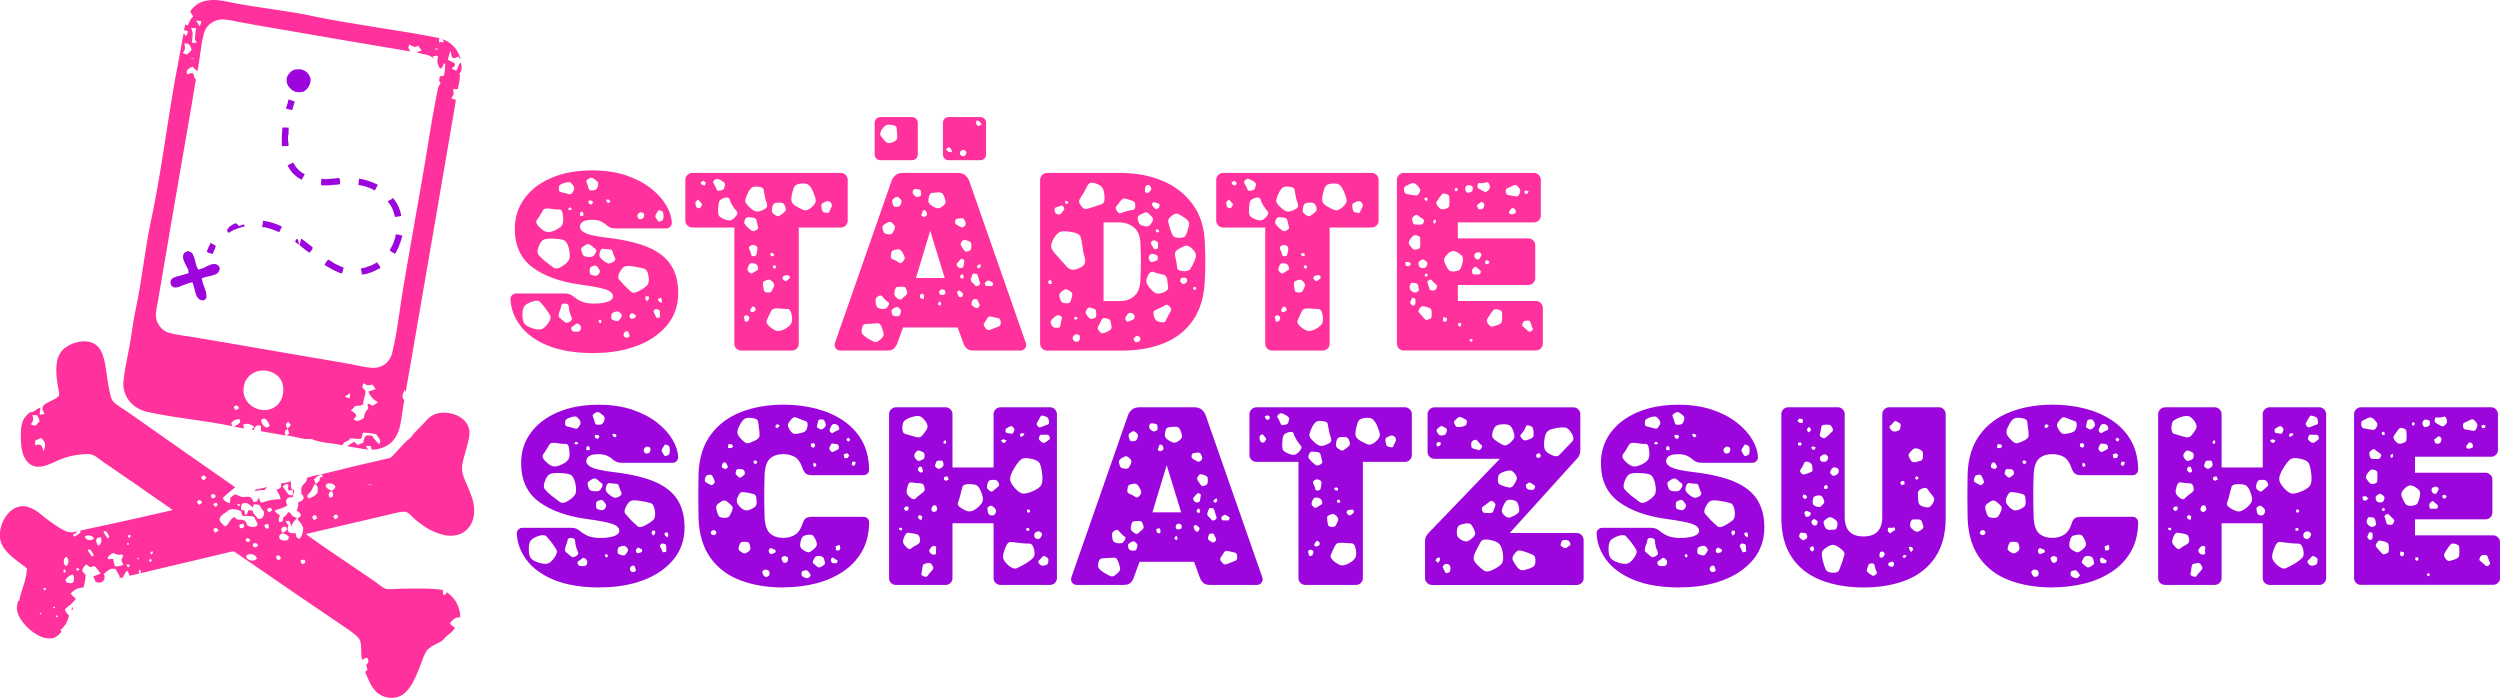
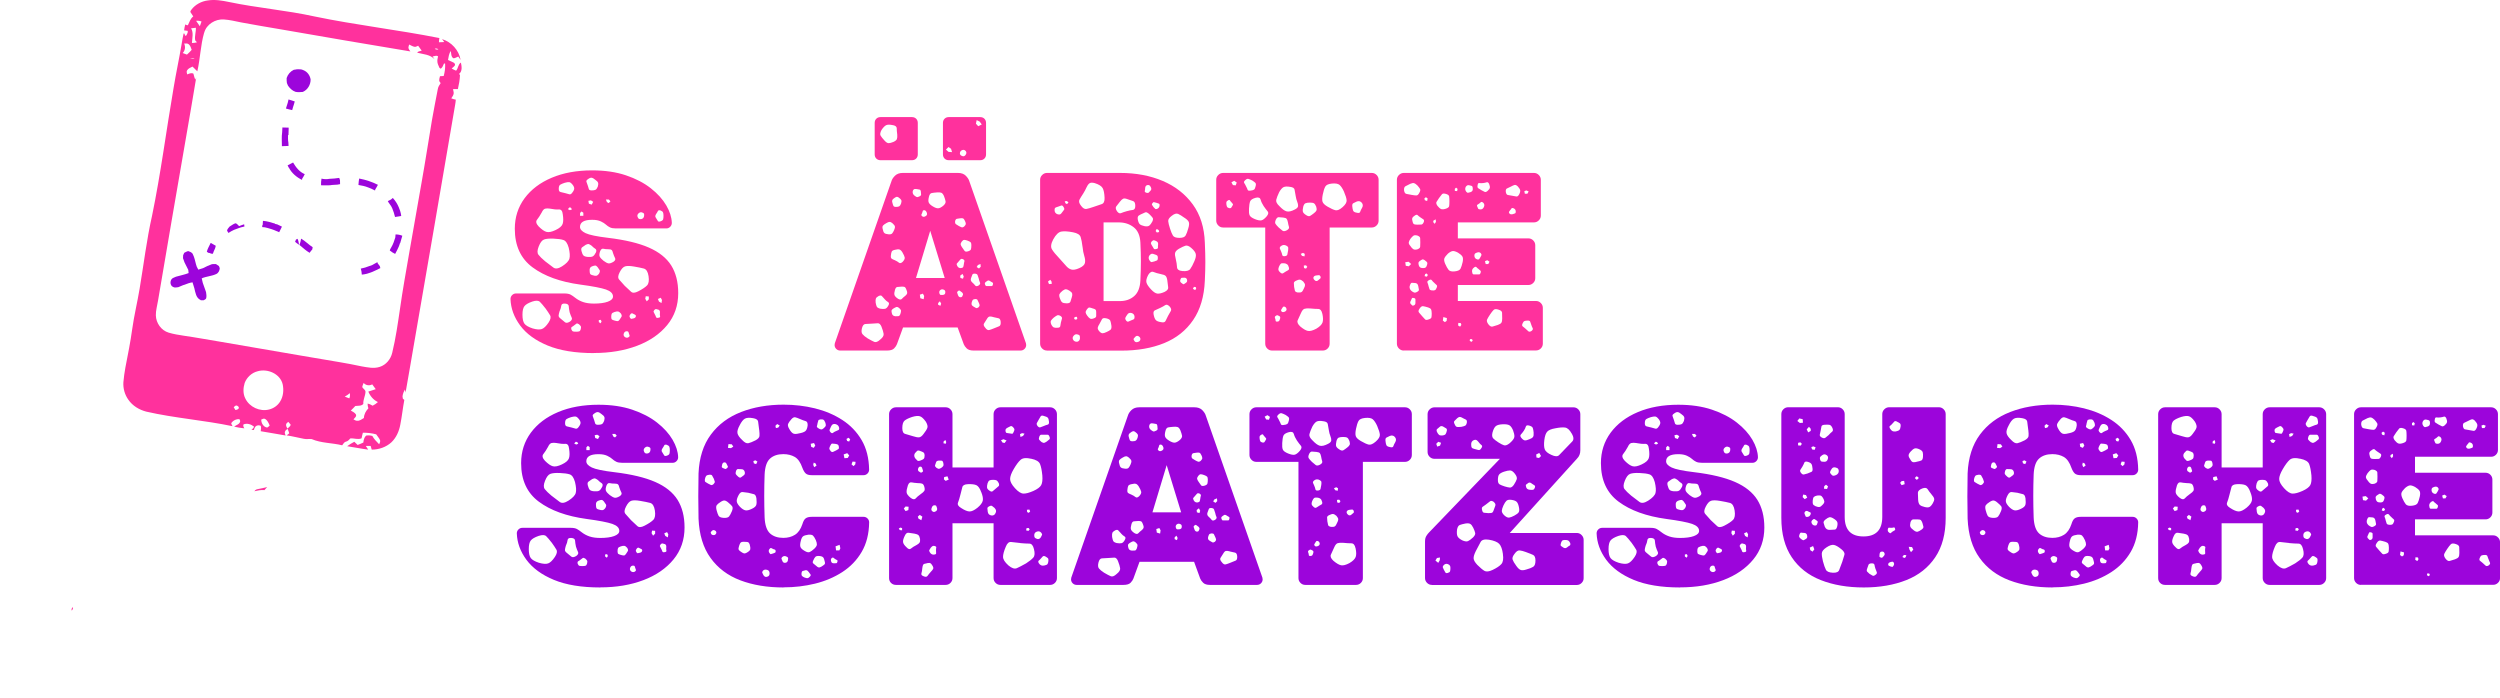
<svg xmlns="http://www.w3.org/2000/svg" id="a" data-name="Ebene 1" width="597.36" height="166.73" viewBox="0 0 597.36 166.73">
  <defs>
    <style> .b { fill: #ff319d; } .b, .c { stroke-width: 0px; } .c { fill: #9c05db; } </style>
  </defs>
  <g>
    <path class="b" d="M45.73,2.31c.93-1.22,2.38-2,3.89-2.2,1.71-.28,3.44.02,5.11.37,6.77,1.42,13.7,1.97,20.46,3.46,9.87,2.05,19.91,3.19,29.8,5.15-.07.33-.11.67-.11,1.01.42,0,.85-.03,1.27-.05-.18-.23-.36-.46-.52-.7,2.24.67,4.03,2.65,4.43,4.96-.2-.26-.38-.53-.56-.8-.39.13-.75.44-1.18.41-.57-.38-.49-1.14-.59-1.73-.48.61-.53,1.41-.68,2.14.44.23.92.39,1.36.64.22.13.38.39.29.64-.2.31-.51.52-.78.75.34.19.68.4,1.06.53.53-.56.45-1.51,1.15-1.94.19.88.39,2.06-.43,2.7.05.07.16.23.21.3-.04,1.12-.25,2.23-.5,3.33-.39-.01-.79,0-1.17.01.06.34.19.67.17,1.02-.05.45-.34.81-.58,1.18.35.15.71.26,1.08.32-.04.79-.23,1.57-.35,2.36-3.21,18.94-6.51,37.87-9.77,56.8-.64,3.61-1.22,7.22-1.88,10.82-.05-.24-.1-.48-.15-.72-.3.5-.51,1.06-.58,1.64.02.18.05.37.08.55.11.1.23.2.35.3-.37,1.96-.57,3.95-.96,5.91-.29,1.57-.96,3.11-2.13,4.22-1.27,1.16-3,1.75-4.7,1.74-.08-.29-.16-.59-.25-.87-.39-.01-.77-.02-1.16,0,.19.28.38.57.56.87-1.68-.2-3.34-.57-5.02-.81.55-.39,1.11-.76,1.71-1.06.27.25.54.5.8.76.46-.18.92-.36,1.36-.58.06-.6.2-1.23.66-1.66.5-.07,1.01-.07,1.49.09.4.77,1.04,1.37,1.63,1.99.14-.31.32-.65.21-1-.23-.51-.62-.92-.92-1.38-1.04-.28-2.11-.39-3.18-.39-.13.44-.22.89-.31,1.34-.88.4-1.81-.08-2.72.04-.27.33-.57.66-1.01.76-.46.09-.63.56-.91.87-2.41-.6-4.97-.49-7.28-1.48-.62-.08-1.26.07-1.88-.07-1.38-.26-2.73-.62-4.12-.82.21-.16.45-.3.64-.49-.1-.37-.26-.72-.41-1.07-.26.19-.55.39-.63.72-.1.3.07.59.17.87-1.98-.37-3.97-.67-5.95-1.02.06-.43.14-.89,0-1.31-.39-.16-.9-.15-1.22.16-.24.22-.31.56-.42.86-.14-.02-.43-.05-.58-.07.27-.2.56-.4.61-.75-.7-.55-1.64-.87-2.5-.52-.16.33.01.64.19.94-.82-.08-1.65-.2-2.44-.43.53-.36,1.41-.57,1.46-1.32-.05-.11-.15-.34-.2-.45-.73-.04-1.44.27-1.88.86-.2.29.18.56.24.83-6.81-1.43-13.78-1.92-20.57-3.47-1.71-.43-3.33-1.4-4.33-2.87-.85-1.19-1.27-2.68-1.18-4.15.09-1.19.28-2.36.48-3.53.59-3.03,1.2-6.06,1.62-9.12.45-3.26,1.24-6.46,1.78-9.71.98-5.81,1.67-11.68,2.97-17.43,2.09-10.11,3.39-20.35,5.14-30.52.58-3.54,1.35-7.04,1.94-10.58.13-.82.28-1.65.46-2.46.05.01.16.04.21.05.04.17.09.33.14.5.08-.02.23-.06.31-.08.14-.35.44-.7.31-1.1-.28-.06-.56-.09-.85-.11.05-.48.15-.95.27-1.41.21.08.41.22.64.17.35-.74.6-1.58,1.28-2.09-.19-.35-.46-.66-.66-1-.1-.24.1-.44.23-.62ZM48.77,7.84c-.86,3-.92,6.16-1.62,9.2-.4-.36-.78-.74-1.15-1.13-.46.25-1.01.42-1.29.89-.2.3-.06.67.02.98.47-.18.97-.44,1.48-.19.16.48.22,1,.47,1.45.05-.13.16-.39.21-.52-.81,5.01-1.71,10.01-2.56,15.01-2.21,12.77-4.42,25.53-6.57,38.31-.18,1.17-.55,2.33-.52,3.52.04,1.82,1.28,3.59,3.05,4.12,1.19.36,2.43.55,3.65.74,2.94.42,5.86.97,8.8,1.45,6.51,1.13,13.03,2.23,19.54,3.36,2.93.49,5.86,1.01,8.79,1.49,1.79.29,3.56.65,5.34,1.02,1.42.24,2.92.59,4.33.12,1.51-.47,2.63-1.85,2.98-3.37.85-3.48,1.34-7.03,1.87-10.58.61-4.36,1.4-8.7,2.15-13.04,1-5.74,2.03-11.47,3.02-17.21.88-4.92,1.63-9.86,2.46-14.79.41-2.47.94-4.92,1.39-7.38.08-.54.39-.99.68-1.43-.1-.17-.22-.32-.33-.48-.03-.4.05-.79.17-1.17.3-.01.59-.03.89-.05.27-.96.4-1.97.34-2.97-.07,0-.21-.01-.27-.02-.19.45-.36.94-.77,1.25-.11-.07-.22-.15-.32-.22-.22-.52-.52-1.05-.5-1.64-.01-.37.11-.73.17-1.09-.37-.32-.89-.02-1.3.02.15.22.3.44.46.66-1.06-1.15-2.7-1.18-4.12-1.55.13-.4.72-.32,1.05-.51-.29-.38-.56-.78-.85-1.16-.25.1-.49.26-.76.27-.5-.06-.93-.34-1.37-.56-.07.22-.17.44-.19.68,0,.38.26.68.47.97-10.41-1.73-20.81-3.5-31.21-5.32-3.08-.54-6.18-1.02-9.26-1.62-1.36-.28-2.72-.61-4.11-.7-2.01-.14-4.15,1.15-4.68,3.15ZM46.86,4.98c.31.42.6.86.89,1.29.15-.37.29-.75.4-1.13-.41-.17-.85-.22-1.29-.16ZM45.66,6.76c.64,1.08.25,2.34.2,3.51.41,0,.81-.04,1.2-.16-.14-.16-.28-.32-.42-.47-.19-1.01.22-2,.16-3.01-.38.04-.76.09-1.15.14ZM44,10.41c.35.75.25,1.67-.35,2.26.34.13.68.26,1.02.38.4-.35.78-.73,1.13-1.14-.15-.47-.31-.99-.7-1.33-.3-.28-.74-.16-1.11-.17ZM103.88,11.65c.18.2.58.22.85.19-.1-.27-.61-.31-.85-.19ZM45.39,13.93c.37.05.74.11,1.11.11-.31-.26-.74-.11-1.11-.11ZM61.57,88.71c-1.43.35-2.59,1.44-3.11,2.8-.37,1.21-.43,2.59.17,3.73.98,2.03,3.48,3.17,5.66,2.61,1.08-.26,2.05-.94,2.63-1.88.78-1.23.92-2.77.62-4.17-.61-2.5-3.62-3.78-5.97-3.09ZM86.89,91.5c-.12.33-.3.65-.33,1.01.23.41.82.65.77,1.18-.06.97-.59,1.84-.52,2.83-.46.54-1.28.4-1.91.49-.33.38-.71.73-1.07,1.09.43.27.95.48,1.22.94.2.5-.33.82-.59,1.16.27.14.53.34.85.34.63.06,1.14-.36,1.64-.66.03-.89.47-1.68,1.07-2.31-.12-.36-.19-.74-.18-1.13.43.08.83.27,1.2.5.46-.22.89-.52,1.26-.87-1.06-.49-1.85-1.42-2.29-2.5.59-.2,1.18-.39,1.77-.58-.29-.38-.57-.76-.84-1.15-.67.39-1.53.25-2.04-.33ZM82.38,94.77c.36.16.72.29,1.09.42.18-.39.18-.83.12-1.25-.37.32-.77.6-1.21.83ZM55.84,97.3c.14.22.28.44.42.67.31-.05.65-.14.81-.44.06-.33-.25-.54-.52-.63-.31-.07-.5.25-.71.41ZM62.42,100.27c-.01.83.55,1.81,1.44,1.89.22-.12.4-.3.58-.47-.25-.6-.53-1.28-1.13-1.6-.31-.16-.61.06-.89.17ZM68.38,101.33c-.11.39.12.76.32,1.08.21-.21.43-.42.65-.63.02-.08.07-.24.1-.32-.18-.23-.37-.45-.57-.67-.17.17-.39.31-.5.53Z" />
    <path class="c" d="M70.49,16.64c.48-.13.98-.1,1.47-.06.17.06.33.11.5.16l.03.03c.94.35,1.56,1.23,1.73,2.2.02,1.26-.7,2.5-1.88,3-.58.04-1.17.1-1.74-.03-.75-.26-1.35-.83-1.79-1.48-.09-.21-.17-.42-.26-.63-.06-.39-.07-.78-.06-1.18.27-.85.88-1.57,1.68-1.96.08-.01.23-.05.31-.06Z" />
    <path class="c" d="M68.94,23.76c.49.16.99.32,1.49.48-.08.25-.15.51-.22.77-.06.18-.12.36-.18.55-.07.25-.14.5-.21.75-.5-.1-1-.23-1.5-.38.14-.45.28-.9.43-1.35.06-.27.12-.54.19-.81Z" />
    <path class="c" d="M67.49,30.46c.5.02.99.03,1.49.04-.01.6-.05,1.2-.05,1.81l-.11-.07c.01.61-.04,1.22.09,1.82.01.27.03.54.04.81-.53.03-1.06.05-1.59.06.01-1.11-.11-2.22.06-3.32.03-.38.05-.77.06-1.15Z" />
    <path class="c" d="M68.73,39.5c.43-.22.87-.44,1.3-.67.67,1.14,1.53,2.27,2.79,2.78-.19.39-.4.78-.64,1.13,0,.06,0,.19,0,.25-1.31-.63-2.49-1.63-3.15-2.93l-.05-.02c-.09-.18-.17-.36-.26-.54Z" />
    <path class="c" d="M78.7,42.73c.79-.03,1.58-.1,2.36-.22.06.18.12.36.18.54,0,.32.01.63.02.95-.22.04-.44.07-.65.12-.59.06-1.18.03-1.76.15-.71.04-1.43.02-2.14,0,0-.53,0-1.06.11-1.59.62.15,1.26.17,1.88.05Z" />
    <path class="c" d="M85.65,44.2c0-.52.11-1.03.17-1.54,1.56.29,3.07.79,4.48,1.5-.2.37-.4.75-.63,1.1l-.06.26c-.3-.15-.6-.3-.9-.44-.25-.1-.49-.19-.73-.29-.75-.31-1.54-.46-2.33-.59Z" />
    <path class="c" d="M93.47,47.63c.13-.11.26-.22.39-.33.6.65,1.08,1.4,1.42,2.22.11.29.22.58.33.87.12.4.22.8.26,1.22-.19.03-.39.06-.58.1-.3.07-.6.11-.9.14-.15-.71-.4-1.39-.66-2.06-.24-.65-.77-1.12-1.07-1.73.27-.15.54-.29.82-.42Z" />
    <path class="c" d="M62.82,52.77c1,.06,1.95.39,2.9.66,0,.02,0,.05,0,.07.13.03.38.08.51.11.38.18.76.35,1.14.54-.23.44-.46.89-.66,1.34-.4-.19-.81-.36-1.22-.52-.19-.07-.38-.14-.56-.2-.15-.04-.29-.09-.43-.13-.16-.05-.31-.09-.46-.14-.24-.06-.49-.12-.73-.18-.22-.02-.43-.04-.65-.06,0-.11-.01-.32-.02-.42h.12c.02-.35.05-.71.07-1.07Z" />
    <path class="c" d="M54.83,54.16c.47-.26.88-.63,1.39-.8.41,0,.62.44.91.67.4-.15.8-.32,1.21-.44.02.13.05.39.07.53-.28.07-.57.14-.85.21-.19.06-.38.13-.56.19-.36.12-.71.25-1.06.39-.47.21-.92.47-1.35.75-.12-.19-.26-.37-.34-.58.08-.37.37-.63.59-.92Z" />
    <path class="c" d="M94.5,56.02c.56-.01,1.11.09,1.63.31-.18.59-.36,1.18-.51,1.78l-.05-.02c-.15.59-.41,1.15-.69,1.7-.16.29-.31.58-.46.88-.45-.23-.89-.48-1.28-.81.05-.28.22-.52.36-.77.44-.74.71-1.55.96-2.37.02-.23.03-.47.05-.7Z" />
    <path class="c" d="M70.72,57.24c.09-.05.28-.14.37-.18.24.43.27.94.37,1.42-.33-.22-.66-.43-.95-.7.05-.18.12-.36.21-.53Z" />
    <path class="c" d="M71.95,57.02c1,.57,1.79,1.43,2.76,2.05-.03.18-.05.35-.09.53-.24.25-.45.53-.64.81-.89-.52-1.65-1.24-2.44-1.89.19-.48.35-.98.41-1.5Z" />
    <path class="c" d="M50.2,58.32c.04-.07.12-.21.15-.28.4.22.8.45,1.2.68-.06.48-.27.91-.48,1.34-.07.19-.14.38-.21.58-.14-.01-.43-.04-.57-.05l.02-.09c-.17-.03-.35-.06-.52-.09-.13-.08-.25-.16-.37-.25.15-.65.49-1.23.78-1.83Z" />
    <path class="c" d="M44,60.42c.3-.18.61-.32.94-.43.43.16.93.29,1.13.74.39.77.55,1.62.77,2.45.06.18.12.37.18.56.11.23.23.46.36.69.37-.11.75-.23,1.12-.35.71-.36,1.42-.71,2.17-.97.31-.01.61-.02.92-.02.25.15.48.31.72.48.06.17.13.34.2.5-.03.58-.31,1.16-.85,1.41-1.1.52-2.35.54-3.46,1.03.06.36.15.71.25,1.07.05.15.1.3.16.45.16.43.32.86.46,1.3.05.15.1.3.16.46.09.47.14.95.05,1.42-.06.3-.4.4-.63.54-.23,0-.47,0-.7-.01v-.05c-1.11-.46-1.26-1.8-1.51-2.81-.14-.48-.29-.95-.44-1.42-.67.09-1.3.33-1.92.58-.08.02-.23.06-.31.09-.39.17-.78.33-1.17.49-.41.05-.86.17-1.24-.05-.87-.37-.81-1.84.06-2.18.2-.1.41-.18.62-.27,1.01-.3,2.05-.48,3.03-.87-.02-.26-.05-.51-.08-.76-.31-.59-.6-1.19-.9-1.79-.13-.33-.24-.66-.36-1,0-.24.01-.48.03-.71.09-.19.17-.38.25-.56Z" />
-     <path class="c" d="M78.4,61.99c.54.35,1.08.68,1.63,1.02.42.22.86.42,1.29.62.25.08.5.17.76.26-.05.51-.21.99-.38,1.47-.12-.04-.36-.11-.47-.14-.24-.1-.49-.2-.73-.3-.75-.32-1.44-.74-2.15-1.14-.27-.17-.54-.33-.81-.48.22-.48.55-.9.87-1.31Z" />
    <path class="c" d="M88.97,63.31c.41-.21.81-.43,1.2-.67.02.06.05.2.07.26.19.22.34.47.52.7.04.15.08.31.12.46-.63.31-1.25.63-1.9.9-.14.06-.28.11-.42.16-.3.1-.59.19-.89.29-.21.04-.41.08-.61.13-.21.03-.41.05-.61.08-.03-.24-.05-.47-.07-.7-.07-.24-.12-.49-.17-.74.34-.08.69-.17,1.03-.25.58-.19,1.16-.39,1.73-.61Z" />
-     <path class="b" d="M15.81,82.94c1.43-.98,3.19-1.51,4.92-1.36,1.12.1,2.23.63,2.92,1.54.84,1.09,1.18,2.47,1.46,3.79.39,2.1.55,4.24,1.02,6.33.2.82.28,1.69.72,2.43.48.68,1.2,1.13,1.87,1.59,2.29,1.47,4.49,3.09,6.73,4.64,6.89,4.88,13.83,9.69,20.76,14.52-1,.83-2.01,1.65-2.97,2.52.25.74.95,1.17,1.7,1.28.09-.38.09-.77.05-1.15.33-.4.74-.73,1.21-.94.47.15.91.35,1.37.54.78.3,1.7-.27,2.41.25.27.29.4.68.62,1.01.21,0,.43,0,.64,0,.23-.25.43-.53.58-.84.01-.24.01-.47.06-.7,0,.61.11,1.21.48,1.71.26-.02.52-.06.76-.16,1.24-.49,2.59-.62,3.91-.67-.09-.82-.51-1.54-.98-2.2.38-.18.79-.33,1.07-.64.08-.29.01-.6.02-.89.79-.18,1.63-.22,2.39-.54-.01.71-.13,1.5.37,2.09-.33.02-.66.05-1,.08-.1-.43-.06-.87.05-1.29-.13-.08-.26-.16-.38-.25-.41.09-.76.33-1.03.65.51.54.83,1.23,1.32,1.78.28.32.71.32,1.1.25.02-.48.02-.96-.02-1.43.09.05.26.14.34.19.02.6-.22,1.17-.37,1.75-.52-.03-1.17-.02-1.42.53-.31.45-.04.98.19,1.4-.87.65-1.98.79-2.95,1.21,0,.07,0,.21,0,.28.34.36.74.65,1.16.89-.23.53-.44,1.11-.11,1.66.27-.09.65-.09.79-.39.06-.26.06-.52.11-.78.22-.21.58-.25.72-.54.17-.25.26-.61.59-.68.14.05.28.11.43.17.22.72.91,1.03,1.58,1.2-.64.58-1.16,1.27-1.43,2.1-.06-.49-.21-.98-.47-1.4-.27,0-.55,0-.82.01.1.42.36.75.67,1.04-.2.48-.41,1.12.02,1.54.41.47,1.08.35,1.63.32.06.31.14.61.23.92.2.17.36.45.66.42.59-.33.73-1.06.87-1.66.06-.42.22-.89-.04-1.28-.29-.59-.67-1.13-1.15-1.58,0-.09-.01-.26-.02-.34.33-.21.8-.47.74-.93-.22-.43-.65-.69-1.02-.97.36-.59.47-1.28.37-1.96.51-.1,1.06-.34,1.26-.87.2-.43-.17-.84-.48-1.09-.01-.72-.19-1.57.36-2.14.46-.48,1.09-.97.94-1.72,1.09-.35,2.21-.65,3.35-.77-.61.28-1.2.63-1.65,1.14.1.25.21.5.32.75,0,.19-.01.38-.02.57l-.16-.16c-.28.45-.47.94-.7,1.42-.23.48-.69.79-.99,1.23-.13.32.16.52.34.73.73-.26,1.47-.59,1.98-1.19.2-.74.33-1.73-.44-2.19.35-.28.76-.51,1.01-.89.07-.22.04-.46.05-.68.26-.06.52-.14.77-.23-.12-.2-.25-.39-.37-.58,5.19-1.31,10.41-2.55,15.63-3.73.37-.11.82-.11,1.1-.41,1.48-1.39,2.65-3.1,4.26-4.35.53-.36.8-.96,1.23-1.41.94-1.03,2.01-1.94,2.9-3.02.81-.96,1.98-1.58,3.22-1.75,1.92-.23,3.97.25,5.47,1.5,1.07.88,1.7,2.29,1.55,3.67-.26,2.57-1.39,4.95-1.75,7.5-.2,1.65.58,3.18,1.22,4.65.68,1.67,1.46,3.35,1.62,5.17.13.96.02,1.94-.21,2.88-.42,1.54-1.52,2.92-3.02,3.53-1.08.49-2.31.53-3.47.38-1.82-.35-3.57-1.07-5.1-2.11-1.12-.78-2.24-1.59-3.18-2.58-.43-.44-.92-.95-1.58-.97-1.24-.06-2.41.41-3.61.64-6.68,1.55-13.35,3.14-20.02,4.69,4.71,3.4,9.55,6.6,14.36,9.87,1.16.8,2.34,1.57,3.45,2.45.51.38,1.05.8,1.71.83,1.37.1,2.73-.14,4.1-.1,3.05-.05,6.11-.14,9.14.3-.01.37,0,.74.05,1.11.09.03.27.1.36.14.2-.23.41-.46.61-.68,1.02.77,1.91,1.74,2.44,2.91.46.96.65,2.01.72,3.06-.41.02-.85-.01-1.21.21-.48.27-.87.68-1.23,1.09.03.62.7.87,1.14,1.18-.55,1.22-1.92,1.68-2.67,2.74-.38.52-1.03.73-1.57,1.03-.89.47-1.86.89-2.48,1.71-.69.97-1,2.14-1.43,3.23-.58,1.53-1.18,3.05-1.97,4.48-.75,1.33-1.74,2.63-3.19,3.24-2.1.86-4.74.1-6.06-1.75-.95-1.23-1.51-2.7-2.07-4.13.18-.17.37-.34.55-.51-.09-.38-.21-.74-.35-1.1.47-.37.78-1.06.38-1.59-.42-.44-.9.19-1.3.36-.43-1.52-.04-3.14-.51-4.65-.56-1.1-1.66-1.75-2.61-2.48-9.12-6.18-18.24-12.38-27.29-18.66-.23-.22-.54-.13-.82-.08-7.29,1.75-14.59,3.44-21.88,5.18.15-.22.48-.68-.02-.76-.45.02-.14.55-.2.81-.76.18-1.51.4-2.29.51-.13-.42-.25-.85-.52-1.21-.52.43-.79,1.06-1.06,1.67-.09,0-.26,0-.34-.01-.19.06-.38.12-.58.19.07-.13.15-.26.22-.39-.35-.63-.66-1.28-1.06-1.88-.45-.02-.93-.11-1.34.11-.54.29-.97.73-1.45,1.09.25.51.32,1.18-.09,1.63-.44.58-1.28.54-1.88.24-.14-.44-.33-.87-.52-1.3.57-.18,1.14-.39,1.69-.63-.37-.66-.84-1.26-1.39-1.78-.37.01-.73.14-1.08.24-.3-.22-.6-.43-.9-.65-.53.3-.82.86-.99,1.42.15.43.52.74.83,1.06-.04,1.01-.23,2.01-.48,2.99-.52.07-1.05.11-1.54.31-.6.24-1.09.67-1.55,1.12.25.57.83.84,1.23,1.27-.62,1.06-1.72,1.68-2.6,2.5.02.61.55,1.07.95,1.5-.23,1.34-.94,2.59-1.99,3.45.07.15.14.31.2.46-.56.65-1.2,1.3-2.05,1.52-.76.17-1.55.05-2.3-.14-2.17-.78-4.01-2.34-5.3-4.23-.68-1.06-1.25-2.37-.91-3.65.07-.3.15-.59.22-.89.06.01.17.04.23.05.41-2.43,1.63-4.66,1.8-7.13.02-.22.05-.44.08-.66-1.6-1.34-3.45-2.41-4.83-4-1.16-1.27-1.95-3.02-1.63-4.76.28-2.01,1.23-3.99,2.87-5.23,1.08-.79,2.52-1.13,3.81-.7,1.76.5,3.11,1.78,4.5,2.88,1.32.98,2.66,1.95,4.12,2.71.95.51,2.1.6,3.12.25-.01.06-.04.17-.05.23-.32.18-.64.37-.95.56.07.11.21.33.28.44.54-.08.91-.54,1.37-.8.31-.09.06-.4.07-.6,2.08-.52,4.2-.9,6.29-1.37,5.29-1.13,10.56-2.35,15.82-3.56-.62-.53-1.32-.95-1.98-1.42-4.86-3.36-9.69-6.77-14.58-10.07-1.11-.73-2.09-1.86-3.51-1.88-2.65-.03-5.33.54-7.72,1.7-1.49.65-3.04,1.43-4.71,1.31-1.35-.13-2.43-1.15-2.97-2.35-.78-1.71-.83-3.62-.79-5.46.02-.59-.01-1.19.13-1.77.14-1.31.85-2.53,1.91-3.3.19-.17.45-.18.7-.17.69-.29,1.2-.89,1.94-1.08-.11.56-.19,1.12-.16,1.7.38-.04.77-.11,1.15-.16-.25-.47-.59-.96-.49-1.52.08-.54.58-.86,1.01-1.1.9-.52,1.94-.82,2.71-1.54.31-.25.29-.67.22-1.02-.47-2.4-.9-4.87-.49-7.3.22-1.37.95-2.68,2.11-3.46ZM7.7,99.22c.39.72.24,1.61-.37,2.16.35.16.72.27,1.1.36.38-.35.74-.73,1.07-1.13-.19-.48-.38-.95-.61-1.41-.39,0-.79,0-1.18.02ZM8.42,105.29c-.05.38-.02.75,0,1.13.38-.12.79-.31,1.18-.14.54.3.57,1,.8,1.5.22-.58.52-1.21.32-1.84-.12-.55-.54-.94-.94-1.3-.44.25-.9.44-1.36.66ZM48.07,113.96c.09.29.19.72.58.73.28-.09.46-.34.68-.53-.18-.2-.36-.39-.55-.58-.25.11-.51.2-.71.38ZM77.86,115.82c0,.13,0,.39,0,.52.37.44.88.77,1.45.92.34-.28.89-.59.79-1.1-.49-.7-1.57-.92-2.24-.34ZM87.83,115.79c.36.14.74.21,1.11.09-.37-.08-.74-.14-1.11-.09ZM78.5,118.18c.05.16.1.32.14.48.08.07.23.2.31.26.19-.07.38-.16.56-.26.1-.42.12-.94-.23-1.25-.49-.15-.64.43-.78.78ZM50.39,118.32c.03.18.06.37.1.56.23.08.48.27.72.13.21-.11.27-.35.34-.55-.19-.15-.35-.36-.59-.44-.21.04-.38.19-.57.3ZM47.03,119.94c.17.24.34.48.51.72.25-.17.5-.34.75-.52-.08-.17-.16-.34-.24-.5-.17-.06-.33-.12-.5-.18-.18.15-.36.31-.53.48ZM50.94,120.46c.14.22.29.43.43.64.19-.08.37-.16.56-.24,0-.26.07-.63-.26-.72-.29-.02-.51.18-.74.32ZM57.72,120.57c-.16.42-.04.9-.08,1.34.24,0,.48,0,.72,0,.14.4,0,1.09.54,1.14.18-.37.29-.77.47-1.13.34-.02.69.04,1.03.08-.07.86.87,1.17,1.13,1.9.23.03.47.14.7.06.71-.2.99-1.1.79-1.75-.22-.39-.62-.66-.75-1.1-.23-.64-1.07-.61-1.63-.58-.08.25-.16.5-.24.75-.41-.47-.93-.81-1.48-1.07-.42-.02-.96-.08-1.19.37ZM56.7,120.37c0,.3.2.48.44.62.06-.11.19-.33.26-.43-.23-.06-.47-.12-.7-.18ZM63.79,121.75c.11.26.29.48.49.68.25-.17.51-.35.77-.52-.06-.11-.19-.34-.25-.45-.37-.19-.78-.06-1.01.28ZM54.68,121.86c-.68.7-1.75,1.01-2.18,1.95-.17.86.68,1.41,1.2,1.95.11-.04.32-.12.43-.16.69-.64.92-1.79,1.94-2.04.07.08.2.23.26.31.39.52,1.14.2,1.68.35.67.12.89.84,1.15,1.38.73.32,1.76.58,2.35-.14.09-.71-.64-1.18-.67-1.88-.92-.42-1.94-.25-2.91-.33-.15-.35-.24-.72-.33-1.09-.89-.46-1.96-.67-2.92-.3ZM79.6,123.32c.14.26.28.51.43.77.34-.14.78-.29.72-.75-.15-.15-.29-.31-.43-.46-.25.15-.49.29-.72.45ZM74.71,123.36c-.25.32.16.61.29.89.24-.11.48-.21.72-.31.04-.34-.12-.62-.34-.86-.22.08-.52.06-.66.29ZM57.21,125.88c.21.58,1.05.34,1.16-.17-.04-.19-.09-.37-.15-.55-.44-.06-1.15.15-1.01.71ZM63.14,125.54c.17.38.38.96.92.77.37-.31.12-.76,0-1.11-.36-.07-.66.11-.91.34ZM67.22,126.4c-.07.33.12.63.26.91.57-.17,1.24-.57,1.05-1.28-.24-.09-.48-.17-.73-.25-.22.17-.49.33-.59.62ZM51.33,126.19c-.13.1-.26.21-.38.32.12.27.27.53.43.79.31-.14.6-.33.86-.55-.15-.19-.3-.38-.45-.56-.15,0-.31,0-.46,0ZM24.7,126.98c.22.6.64,1.1,1.01,1.62.11-.06.33-.2.44-.26-.22-.5-.42-1.06-.87-1.41-.14.01-.43.04-.57.05ZM66.78,128.64c.44.54,1.27.65,1.88.39.37-.13.32-.55.33-.86-.44-.31-.88-.68-1.44-.69-.57-.03-1.05.65-.77,1.17ZM30.53,128.03c.1.21.21.42.32.63.14-.2.27-.4.41-.6-.07-.08-.23-.23-.3-.31-.14.09-.28.19-.42.29ZM20.29,128.15c.09,1.02,1.6,1.18,2.18.5-.46-.73-1.46-.93-2.18-.5ZM23.01,128.91c-.12.56.18,1.07.49,1.51.69-.41.85-1.26.65-1.99-.44-.11-.97.01-1.14.48ZM58.64,128.9c.09.17.17.35.25.53.31.11.61,0,.88-.16.02-.38-.24-.62-.58-.72-.18.12-.37.24-.55.36ZM30.43,129.82c-.24.18.09.54.29.32.21-.19-.09-.56-.29-.32ZM60.67,129.82c-.22.1-.24.36-.3.56.09.1.27.29.36.39.35.04.66-.1.91-.34-.07-.18-.14-.35-.2-.53-.24-.05-.54-.27-.76-.08ZM20.91,131.43c.32.54.7,1.03,1.05,1.55.16-.11.33-.22.49-.33-.33-.5-.58-1.07-1.06-1.44-.12.05-.36.16-.47.22ZM35.87,131.92c.1.21.21.41.31.62.24-.21.39-.49.36-.81-.23.04-.46.11-.67.2ZM26.7,132.26c-.38.25-.65.63-.98.94.03.1.09.31.12.41.41-.01.81-.04,1.22-.06.1.62.16,1.26.47,1.81.66-.03,1.35-.11,1.94-.45-.17-.37-.39-.72-.48-1.12.1-.32.28-.6.44-.9-.05-.1-.15-.3-.2-.39-.39.02-.79.09-1.19.04-.44-.14-.88-.52-1.35-.28ZM59.02,132.58c-.07.15-.15.3-.22.46.39.96,1.89,1.27,2.58.46-.22-1.01-1.52-1.37-2.36-.91ZM66.27,132.77c-.52.21-.19.77.1,1.02.21,0,.42-.08.63-.13.02-.13.06-.39.08-.52-.22-.19-.48-.63-.81-.38ZM15.59,133.21c-.35.38-.45.96-.3,1.45.11.25.24.59.58.52.56-.4.6-1.21.29-1.78-.04-.23-.42-.43-.57-.19ZM32.92,133.67c.22.08.34-.3.15-.39-.23-.09-.36.3-.15.39ZM35.61,133.9c.05.1.15.3.2.4.12-.06.34-.17.46-.22-.08-.23-.16-.45-.25-.68-.14.16-.27.33-.41.5ZM71.82,133.9c-.02.38.19.68.43.95.25-.15.49-.3.73-.46-.03-.13-.08-.38-.11-.51-.35-.21-.71-.14-1.06.02ZM30.16,134.9c.13.22.28.44.42.67.3-.1.52-.39.35-.7-.26-.01-.51,0-.77.04ZM18.31,136.41c.22-.08.45-.16.66-.27.01-.38-.45-.33-.69-.42,0,.23.01.46.04.69ZM15.08,136.42c.06.12.19.35.25.47.14-.1.27-.21.39-.32-.06-.21-.15-.4-.23-.59-.14.15-.28.3-.42.45ZM15.64,138.58c.07.17.15.35.22.53.41.18.86.25,1.31.23.1-.08.3-.24.4-.32.11-.42.16-.85.11-1.28-.12-.16-.23-.31-.35-.47-.7.21-1.33.66-1.69,1.31ZM10.33,140.66c.07.11.2.32.26.43.1-.06.32-.19.42-.25-.06-.11-.17-.32-.22-.43-.11.06-.35.19-.46.26ZM12.73,145.07c-.05.2.24.33.39.22,0-.07,0-.2,0-.26-.15-.11-.28-.09-.4.04ZM9.71,146.43l-.2.11c-.05.53.76.03.2-.11ZM13.42,147.1c-.21.19.11.55.31.32.21-.2-.11-.55-.31-.32Z" />
    <path class="b" d="M61.55,116.88c.77-.14,1.53-.31,2.28-.51-.21.25-.42.5-.64.74-.82-.09-1.62.1-2.41.27.2-.25.44-.47.77-.5Z" />
    <path class="b" d="M17.16,145.89c-.17-.2.01-.74.27-.78.05.27-.09.58-.27.78Z" />
  </g>
  <g>
    <path class="b" d="M141.93,84.37c-4.49,0-8.19-.61-11.1-1.82-2.91-1.21-5.09-2.81-6.55-4.79-1.46-1.98-2.22-4.08-2.3-6.31,0-.36.13-.68.39-.94.26-.26.58-.39.94-.39h11.52c.65,0,1.14.09,1.49.27.34.18.72.44,1.12.76.57.45,1.2.79,1.91,1.03.71.24,1.57.36,2.58.36,1.37,0,2.48-.15,3.3-.45.83-.3,1.24-.72,1.24-1.24,0-.73-.56-1.28-1.67-1.67-1.11-.38-3.16-.78-6.15-1.18-4.77-.65-8.57-2.02-11.4-4.12-2.83-2.1-4.24-5.17-4.24-9.22,0-2.75.78-5.17,2.33-7.28,1.56-2.1,3.72-3.74,6.49-4.91,2.77-1.17,5.99-1.76,9.67-1.76,3.03,0,5.72.39,8.06,1.18,2.34.79,4.33,1.82,5.94,3.09,1.62,1.27,2.85,2.64,3.7,4.09.85,1.46,1.29,2.85,1.33,4.18,0,.36-.13.68-.39.94-.26.26-.56.39-.88.39h-12.13c-.57,0-1.02-.08-1.36-.24-.34-.16-.7-.4-1.06-.73-.2-.2-.58-.43-1.12-.7-.55-.26-1.24-.39-2.09-.39-1.94,0-2.91.57-2.91,1.7,0,.57.44,1.06,1.33,1.49.89.42,2.69.8,5.4,1.12,4.04.49,7.29,1.26,9.73,2.33,2.45,1.07,4.22,2.5,5.34,4.27,1.11,1.78,1.67,3.98,1.67,6.61,0,2.95-.88,5.5-2.64,7.64-1.76,2.14-4.15,3.79-7.19,4.94-3.03,1.15-6.47,1.73-10.31,1.73ZM130.29,73.63c-.53-.69-.96-1.19-1.3-1.52-.34-.32-.94-.34-1.79-.06-.93.32-1.56.69-1.88,1.09-.32.4-.48,1.09-.48,2.06s.16,1.73.48,2.15c.32.42.97.8,1.94,1.12.97.28,1.71.33,2.21.15.5-.18,1.04-.7,1.61-1.55.48-.73.61-1.3.36-1.73-.24-.42-.63-1-1.15-1.73ZM131.5,49.86c-.53-.08-.94-.08-1.24,0-.3.08-.58.38-.82.91-.4.73-.78,1.3-1.12,1.73-.34.42-.21.96.39,1.61.73.73,1.35,1.16,1.88,1.3.52.14,1.25,0,2.18-.45.93-.44,1.49-.93,1.67-1.46.18-.52.19-1.29.03-2.3-.08-.81-.39-1.19-.94-1.15-.55.04-1.22-.02-2.03-.18ZM135.87,59.14c-.28-1.01-.7-1.61-1.24-1.79-.55-.18-1.34-.29-2.4-.33-1.01-.04-1.76.03-2.24.21-.49.18-.91.74-1.27,1.67-.36.89-.38,1.55-.06,1.97.32.42.85.94,1.58,1.55.85.65,1.52,1.15,2,1.52.49.36,1.17.26,2.06-.3,1.01-.65,1.6-1.26,1.76-1.85.16-.59.1-1.46-.18-2.64ZM136.11,74.6c-.12-.57-.19-1.04-.21-1.42-.02-.38-.31-.6-.88-.64-.57-.04-.87.13-.91.52-.04.38-.18.84-.42,1.36-.12.4-.19.73-.21.97-.02.24.13.48.46.73.44.36.8.66,1.06.88.26.22.66.17,1.18-.15.44-.32.59-.65.42-.97-.16-.32-.32-.75-.49-1.27ZM136.78,44.1c-.28-.36-.55-.56-.79-.58-.24-.02-.59.03-1.03.15-.49.16-.85.31-1.09.46-.24.14-.36.48-.36,1,0,.45.15.7.46.76s.68.15,1.12.27c.4.12.73.21.97.27.24.06.49-.09.73-.46.28-.36.42-.68.42-.94s-.14-.58-.42-.94ZM136.41,49.62l-.36-.06-.36.42.48.24.49-.18-.24-.42ZM138.29,77.45c-.24-.16-.42-.2-.55-.12-.12.08-.28.2-.48.36-.24.2-.45.34-.61.42-.16.08-.2.28-.12.61.12.28.26.45.42.48.16.04.4.06.73.06s.57-.03.73-.09c.16-.06.28-.23.36-.52.08-.32.08-.56,0-.7-.08-.14-.24-.31-.48-.52ZM139.38,50.83l-.42-.3-.36.36v.67h.79v-.73ZM141.38,58.72c-.28-.2-.51-.33-.67-.39-.16-.06-.4,0-.73.15-.36.24-.66.45-.88.61-.22.16-.27.47-.15.91.12.48.27.83.45,1.03.18.2.54.32,1.06.36.57.04.97,0,1.21-.15.24-.14.49-.46.73-.94.16-.4.11-.69-.15-.85-.26-.16-.56-.4-.88-.73ZM142.23,42.95c-.32-.28-.61-.44-.85-.48-.24-.04-.55.08-.91.36-.32.2-.43.42-.33.64.1.22.21.54.33.94.08.32.16.59.24.79.08.2.3.3.67.3.4,0,.71-.05.91-.15.2-.1.38-.35.55-.76.12-.4.14-.72.06-.94-.08-.22-.3-.45-.67-.7ZM141.75,48.23l-.55-.36-.61.12.12.67.67.24.36-.67ZM142.78,63.81c-.2-.24-.38-.36-.55-.36s-.4.06-.73.18c-.45.16-.65.48-.61.97,0,.32.03.58.09.76.06.18.25.31.58.39.36.12.66.17.88.15.22-.02.46-.19.7-.52.2-.36.25-.64.15-.82-.1-.18-.27-.43-.52-.76ZM143.57,76.42l-.49.06v.48l.42.3.24-.42-.18-.42ZM146.48,60.47c-.08-.36-.19-.61-.33-.73-.14-.12-.37-.18-.7-.18-.53,0-.95-.04-1.27-.12-.32-.08-.59.12-.79.61-.2.57-.23.99-.09,1.27.14.28.43.61.88.97.48.36.88.58,1.18.64s.72-.07,1.24-.39c.4-.28.52-.58.36-.88-.16-.3-.32-.7-.48-1.18ZM145.51,47.68h-.73l.24.61.42.24.42-.42-.36-.42ZM148.36,74.91c-.24-.28-.46-.44-.67-.48-.2-.04-.48,0-.85.12s-.59.26-.67.42c-.08.16-.12.42-.12.79,0,.32.07.53.21.61.14.08.35.16.64.24.28.08.5.12.67.12s.32-.12.49-.36c.2-.28.35-.52.45-.7.1-.18.05-.43-.15-.76ZM154.97,65.99c-.16-1.05-.54-1.66-1.12-1.82-.59-.16-1.39-.32-2.4-.49-.93-.16-1.63-.17-2.09-.03-.46.14-.9.62-1.3,1.42-.4.77-.45,1.34-.12,1.73.32.38.77.88,1.33,1.49.65.61,1.15,1.08,1.52,1.42.36.34.93.31,1.7-.09,1.01-.52,1.72-1,2.12-1.42.4-.42.52-1.16.36-2.21ZM150.3,79.76c-.04-.2-.09-.35-.15-.46-.06-.1-.19-.15-.39-.15-.36,0-.61.2-.73.61-.08.32.02.59.3.79.32.2.63.2.91,0,.16-.12.23-.24.21-.36-.02-.12-.07-.26-.15-.42ZM151.51,75.09c-.16-.08-.29-.15-.39-.21-.1-.06-.23-.03-.39.09-.16.2-.26.36-.3.49-.04.12,0,.28.12.48.12.2.24.28.36.24.12-.04.3-.08.55-.12.28-.08.44-.24.48-.49.04-.2-.1-.36-.42-.48ZM153.57,50.83c-.36-.2-.71-.14-1.03.18-.28.28-.32.61-.12.97.12.32.4.45.85.36.32-.08.52-.28.61-.61.04-.24.05-.43.03-.58-.02-.14-.13-.25-.33-.33ZM155.03,70.84l-.73-.06-.12.61.36.61.49-.48v-.67ZM157.33,74c-.24-.08-.42-.13-.55-.15-.12-.02-.26.05-.42.21-.16.2-.22.36-.18.48.04.12.12.28.24.48.16.28.27.53.33.73.06.2.25.26.58.18.32-.04.45-.17.39-.39-.06-.22-.07-.49-.03-.82.04-.36-.08-.61-.36-.73ZM158.54,51.56c0-.36-.04-.64-.12-.82-.08-.18-.28-.33-.61-.46-.32-.08-.53-.03-.61.15-.08.18-.22.42-.42.7-.24.36-.26.67-.06.91.2.28.35.53.45.73.1.2.31.24.64.12.36-.12.58-.28.64-.48.06-.2.09-.49.09-.85ZM158.18,71.69l-.3-.55-.67.3.24.61.61.36.12-.73Z" />
-     <path class="b" d="M177.1,83.76c-.45,0-.83-.16-1.15-.48-.32-.32-.48-.71-.48-1.15v-27.77h-10.07c-.45,0-.83-.16-1.15-.49-.32-.32-.49-.71-.49-1.15v-9.76c0-.44.16-.83.49-1.15.32-.32.71-.49,1.15-.49h35.53c.44,0,.83.16,1.15.49.32.32.48.71.48,1.15v9.76c0,.45-.16.83-.48,1.15s-.71.49-1.15.49h-10.07v27.77c0,.45-.16.83-.48,1.15-.32.32-.71.48-1.15.48h-12.13ZM167.46,48.41c-.2-.2-.34-.37-.42-.52-.08-.14-.22-.15-.42-.03-.24.12-.38.25-.42.39-.04.14-.04.35,0,.64.04.24.09.42.15.55.06.12.23.22.52.3.24.04.4,0,.48-.12.08-.12.18-.28.3-.48.12-.16.15-.29.09-.39-.06-.1-.15-.21-.27-.33ZM168.67,43.62l-.61-.42-.67.36.36.67.67.06.24-.67ZM172.37,43.13c-.4-.2-.72-.33-.94-.39-.22-.06-.48.05-.76.33-.28.24-.35.47-.21.67.14.2.29.49.46.85.16.28.27.53.33.73.06.2.25.28.58.24.44-.04.76-.12.94-.24.18-.12.31-.38.39-.79.12-.4.1-.69-.06-.85-.16-.16-.4-.34-.73-.55ZM175.1,49.26c-.36-.57-.61-1.08-.73-1.55-.12-.46-.51-.62-1.15-.46-.77.2-1.22.5-1.36.88-.14.38-.23.96-.27,1.73-.04.73,0,1.25.15,1.58.14.32.56.63,1.24.91.69.28,1.21.38,1.58.3.36-.08.79-.4,1.27-.97.4-.49.47-.88.21-1.18-.26-.3-.58-.72-.94-1.24ZM178.55,75.39c-.16-.12-.36-.08-.61.12-.2.12-.24.3-.12.55.08.2.12.38.12.55s.12.24.36.24.4-.06.49-.18c.08-.12.16-.32.24-.61.04-.2.02-.34-.06-.42-.08-.08-.22-.16-.42-.24ZM179.83,51.99c-.49-.04-.86-.07-1.12-.09-.26-.02-.5.17-.7.58-.2.45-.23.78-.09,1,.14.22.39.52.76.88.36.32.67.58.91.76s.59.15,1.03-.09c.44-.24.62-.52.52-.82-.1-.3-.19-.7-.27-1.18-.08-.36-.18-.62-.3-.76-.12-.14-.36-.23-.73-.27ZM181.4,44.65c-.69-.12-1.2-.1-1.55.06-.34.16-.7.57-1.06,1.21-.36.77-.6,1.38-.7,1.82-.1.45.15.95.76,1.52.65.69,1.21,1.1,1.7,1.24.49.14,1.15,0,2-.45.49-.24.74-.52.76-.82.02-.3-.05-.65-.21-1.03-.16-.38-.28-.84-.36-1.36-.12-.65-.21-1.15-.27-1.52s-.42-.59-1.06-.67ZM181.1,63.87c-.12-.61-.51-.93-1.15-.97-.36-.04-.62,0-.76.12-.14.12-.29.36-.45.73-.12.32-.16.58-.12.76.04.18.2.39.49.64.24.2.44.25.61.15.16-.1.36-.23.61-.39.28-.16.51-.29.67-.39.16-.1.2-.31.12-.64ZM180.56,58.72c-.48-.28-.95-.24-1.39.12-.2.2-.27.38-.21.55.06.16.15.36.27.61.16.36.26.67.3.91.04.24.24.34.61.3.36-.04.57-.17.61-.39.04-.22.1-.54.18-.94.04-.28.05-.52.03-.7-.02-.18-.15-.33-.39-.45ZM180.56,73.88c-.04-.32-.2-.52-.48-.61-.16-.04-.28-.02-.36.06-.08.08-.16.2-.24.36-.08.16-.15.28-.21.36-.06.08-.03.2.09.36.16.2.42.22.79.06.28-.12.42-.32.42-.61ZM184.56,67.27c-.32-.28-.6-.43-.82-.45-.22-.02-.54.07-.94.27-.32.16-.49.34-.49.55s.02.51.06.91c.08.36.14.66.18.88.04.22.26.37.67.46.44.04.76,0,.94-.12.18-.12.35-.38.52-.79.2-.36.3-.66.3-.88s-.14-.49-.42-.82ZM189.11,74.97c-.16-.77-.5-1.15-1-1.15s-1.16-.04-1.97-.12c-.57-.04-1,0-1.3.09-.3.1-.58.43-.82,1-.32.73-.59,1.3-.79,1.73-.2.42,0,.92.61,1.49.73.61,1.33.96,1.82,1.06.48.1,1.15-.07,2-.52.81-.48,1.3-.97,1.49-1.46.18-.49.17-1.19-.03-2.12ZM184.92,60.66l-.42-.24-.55.24.3.48.61.12.06-.61ZM187.65,49.38c-.16-.4-.33-.67-.52-.79-.18-.12-.5-.18-.94-.18-.48,0-.85.05-1.09.15-.24.1-.42.37-.55.82-.12.53-.15.92-.09,1.18.06.26.31.54.76.82.4.28.73.35.97.21.24-.14.55-.35.91-.64.32-.24.52-.46.61-.67.08-.2.06-.5-.06-.91ZM185.22,63.39l-.55.06.06.61.48.12.3-.42-.3-.36ZM188.68,66.05c-.12-.2-.25-.3-.39-.3s-.33.02-.58.06c-.4.04-.65.2-.73.49-.04.28.12.55.48.79.24.12.49.06.73-.18.16-.16.3-.28.42-.36.12-.08.14-.24.06-.49ZM194.32,45.86c-.36-.81-.73-1.36-1.09-1.67s-.97-.41-1.82-.33c-.85.08-1.39.33-1.61.76-.22.42-.42,1.04-.58,1.85-.16.77-.18,1.34-.06,1.73.12.38.52.78,1.21,1.18.77.45,1.38.73,1.85.85.46.12,1.04-.12,1.73-.73.69-.61,1.01-1.15.97-1.64-.04-.49-.24-1.15-.61-2ZM198.5,48.41c-.32-.36-.73-.44-1.21-.24-.32.16-.59.29-.79.39-.2.1-.28.35-.24.76.04.45.11.79.21,1.03.1.24.39.4.88.48.44.12.71.05.79-.21.08-.26.24-.6.48-1,.24-.44.2-.85-.12-1.21Z" />
    <path class="b" d="M200.75,83.76c-.36,0-.68-.13-.94-.39-.26-.26-.39-.58-.39-.94,0-.16.02-.3.06-.42l13.52-38.69c.12-.44.4-.89.85-1.33s1.07-.67,1.88-.67h13.16c.81,0,1.43.22,1.88.67.44.45.73.89.85,1.33l13.52,38.69c.04.12.06.26.06.42,0,.36-.13.68-.39.94-.26.26-.58.39-.94.39h-11.22c-.77,0-1.32-.17-1.67-.52-.34-.34-.58-.68-.7-1l-1.46-4h-13.04l-1.46,4c-.12.32-.34.66-.67,1-.32.34-.89.52-1.7.52h-11.22ZM210.63,78.06c-.24-.57-.54-.84-.88-.82-.34.02-.82.05-1.42.09-.65.04-1.16.07-1.55.09-.38.02-.66.35-.82,1-.16.65-.12,1.12.12,1.42.24.3.65.64,1.21,1,.69.4,1.22.69,1.61.85.38.16.86-.02,1.42-.55.61-.48.88-.94.82-1.36-.06-.42-.23-1-.52-1.73ZM210.39,38.28c-.4,0-.74-.13-1-.39-.26-.26-.39-.6-.39-1v-7.52c0-.4.13-.74.39-1s.6-.39,1-.39h7.52c.4,0,.74.13,1,.39.26.26.39.6.39,1v7.52c0,.4-.13.74-.39,1s-.6.39-1,.39h-7.52ZM211.36,71.45c-.28-.28-.5-.52-.64-.7-.14-.18-.39-.19-.76-.03-.36.2-.59.4-.67.61-.08.2-.1.53-.06.97.08.45.17.77.27.97.1.2.37.36.82.49.49.08.87.09,1.15.03.28-.06.55-.31.79-.76.24-.4.22-.69-.06-.85-.28-.16-.57-.4-.85-.73ZM213.36,29.91c-.73-.16-1.26-.16-1.61,0-.34.16-.72.55-1.12,1.15-.32.61-.39,1.06-.21,1.36.18.3.49.7.94,1.18.36.4.69.61.97.61s.67-.1,1.15-.3c.44-.2.72-.42.82-.67.1-.24.13-.61.09-1.09-.08-.61-.12-1.1-.12-1.49s-.3-.64-.91-.76ZM213.3,53.38c-.28-.24-.53-.36-.73-.36s-.47.1-.79.3c-.36.2-.63.39-.79.58-.16.18-.18.48-.06.88.08.45.21.75.39.91.18.16.52.26,1,.3.4.04.69-.03.85-.21.16-.18.32-.45.48-.82.16-.36.22-.65.18-.85-.04-.2-.22-.44-.55-.73ZM215.66,60.35c-.24-.4-.48-.65-.73-.73-.24-.08-.59-.06-1.03.06-.45.08-.72.22-.82.42-.1.2-.17.53-.21.97-.04.36.02.61.18.73.16.12.4.24.73.36.44.2.79.4,1.03.61.24.2.55.12.91-.24.36-.4.52-.75.45-1.03-.06-.28-.23-.67-.52-1.15ZM214.88,73.63c-.28-.24-.52-.33-.7-.27-.18.06-.44.19-.76.39-.24.16-.37.32-.39.48-.02.16,0,.38.09.67.08.4.36.63.85.67.32,0,.57,0,.73-.03.16-.02.3-.17.42-.45.12-.36.18-.64.18-.82s-.14-.39-.42-.64ZM214.82,47.26c-.24-.2-.46-.27-.64-.21-.18.06-.39.19-.64.39-.36.24-.47.59-.3,1.03.08.32.16.57.24.73.08.16.28.24.61.24.36,0,.63-.05.79-.15.16-.1.3-.31.42-.64.12-.36.14-.64.06-.82-.08-.18-.26-.37-.55-.58ZM216.64,69.39c-.12-.36-.24-.61-.36-.73s-.36-.18-.73-.18c-.48.04-.86.07-1.12.09-.26.02-.46.25-.58.7-.16.53-.2.93-.12,1.21.08.28.36.59.85.91.4.24.71.25.91.03.2-.22.48-.48.85-.76.24-.2.38-.39.42-.58.04-.18,0-.41-.12-.7ZM219.12,45.19c-.24-.04-.44-.05-.58-.03-.14.02-.27.13-.39.33-.16.45-.08.83.24,1.15.24.2.44.34.61.42.16.08.38.04.67-.12.28-.12.42-.27.42-.45s-.02-.43-.06-.76c-.04-.24-.13-.38-.27-.42-.14-.04-.35-.08-.64-.12ZM218.88,66.42h6.85l-3.46-11.28-3.4,11.28ZM220.82,70.72l-.3-.55-.73.24.12.85.79.24.12-.79ZM220.82,50.23c-.2,0-.31.06-.33.18-.02.12-.07.28-.15.48-.08.16-.14.29-.18.39-.04.1,0,.21.12.33.24.24.52.26.85.06.32-.16.44-.4.36-.73-.12-.44-.34-.69-.67-.73ZM225.55,46.83c-.2-.44-.42-.71-.67-.79-.24-.08-.59-.1-1.03-.06-.53.04-.94.09-1.24.15-.3.06-.52.35-.64.88-.16.61-.18,1.06-.06,1.36.12.3.44.62.97.94.52.32.96.48,1.3.46.34-.02.76-.23,1.24-.64.4-.36.58-.71.52-1.03-.06-.32-.19-.75-.39-1.27ZM224.88,72.54l-.3-.55-.42.42v.42l.55.24.18-.55ZM225.61,69.27c-.36-.2-.69-.18-.97.06-.24.24-.28.55-.12.91.08.16.17.24.27.24h.45c.36-.04.57-.18.61-.42.08-.4,0-.67-.24-.79ZM226.7,38.28c-.4,0-.74-.13-1-.39-.26-.26-.39-.6-.39-1v-7.52c0-.4.13-.74.39-1,.26-.26.6-.39,1-.39h7.52c.4,0,.74.13,1,.39.26.26.39.6.39,1v7.52c0,.4-.13.74-.39,1-.26.26-.6.39-1,.39h-7.52ZM227.25,35.55l-.61-.42-.61.61.61.55.85.06-.24-.79ZM230.52,52.71c-.12-.28-.25-.46-.39-.52-.14-.06-.37-.07-.7-.03-.32.04-.59.08-.79.12-.2.04-.34.22-.42.55-.04.36.02.61.18.73.16.12.38.26.67.42.28.16.52.27.7.33.18.06.39,0,.64-.21.24-.24.36-.45.36-.64s-.08-.43-.24-.76ZM230.1,61.93c-.28-.12-.48-.1-.61.06-.12.16-.28.34-.48.55-.2.2-.33.35-.39.45-.06.1-.03.27.09.52.2.4.5.59.91.55.28-.04.45-.12.52-.24.06-.12.11-.32.15-.61.04-.32.09-.58.15-.76.06-.18-.05-.35-.33-.52ZM229.79,69.81c-.2-.12-.35-.23-.45-.33-.1-.1-.23-.09-.39.03-.2.16-.28.3-.24.42.04.12.1.3.18.55.12.36.32.55.61.55.2,0,.33-.05.39-.15.06-.1.13-.25.21-.46.04-.2-.06-.4-.3-.61ZM230.76,36.1c-.24-.28-.53-.36-.85-.24-.36.16-.55.42-.55.79,0,.32.22.55.67.67.28.08.52-.04.73-.36.2-.32.2-.61,0-.85ZM229.98,65.45l-.55.42.06.55.61.18.18-.55-.3-.61ZM231.19,57.5c-.32-.12-.59-.18-.79-.18s-.4.14-.61.42c-.2.28-.28.52-.24.7.04.18.16.42.36.7.24.36.43.64.58.82.14.18.41.21.82.09.4-.12.64-.29.7-.52.06-.22.09-.56.09-1,0-.32-.07-.55-.21-.67-.14-.12-.37-.24-.7-.36ZM233.86,66.54c-.12-.32-.21-.59-.27-.79-.06-.2-.25-.32-.58-.36-.36-.04-.59.04-.67.24-.08.2-.18.47-.3.79-.16.4-.08.75.24,1.03.32.28.57.54.73.76.16.22.42.23.79.03.36-.24.49-.49.36-.73-.12-.24-.22-.57-.3-.97ZM233.86,72.3c-.12-.28-.22-.49-.3-.64-.08-.14-.26-.21-.55-.21-.32.04-.53.13-.61.27-.08.14-.16.35-.24.64-.04.24-.02.42.06.55.08.12.22.24.42.36.24.16.43.27.58.33.14.06.33.01.58-.15.2-.2.29-.38.27-.55-.02-.16-.09-.36-.21-.61ZM234.1,29.06l-.73-.36-.18.85.55.61.85-.42-.49-.67ZM234.28,63.08l-.61.24-.3.48.55.36.42-.42-.06-.67ZM237.37,75.76c-.4-.12-.72-.16-.94-.12-.22.04-.43.24-.64.61-.28.45-.51.8-.67,1.06-.16.26-.06.6.3,1,.32.45.64.63.94.55.3-.08.7-.22,1.18-.42.52-.2.93-.36,1.21-.49.28-.12.4-.46.36-1.03-.04-.52-.22-.82-.55-.88-.32-.06-.73-.15-1.21-.27ZM236.65,67.21c-.32-.24-.59-.26-.79-.06-.2.12-.35.24-.46.36-.1.12-.11.28-.03.48.08.24.19.36.33.36h1.24c.16,0,.26-.12.3-.36.08-.24.05-.4-.09-.48-.14-.08-.31-.18-.52-.3Z" />
    <path class="b" d="M250.17,83.76c-.45,0-.83-.16-1.15-.48-.32-.32-.49-.71-.49-1.15v-39.17c0-.44.16-.83.49-1.15.32-.32.71-.49,1.15-.49h17.46c3.8,0,7.19.64,10.19,1.91,2.99,1.27,5.39,3.14,7.19,5.61,1.8,2.47,2.76,5.52,2.88,9.16.08,1.74.12,3.26.12,4.58s-.04,2.8-.12,4.46c-.16,3.8-1.09,6.94-2.79,9.43-1.7,2.49-4.01,4.33-6.94,5.52-2.93,1.19-6.34,1.79-10.22,1.79h-17.77ZM251.26,67.27l-.3-.42-.55.42.24.61.67-.06-.06-.55ZM253.44,75.51c-.36-.2-.65-.25-.85-.15-.2.1-.46.27-.79.52-.32.28-.55.53-.67.73-.12.2-.1.51.06.91.2.4.41.65.64.73.22.08.56.1,1,.06.32-.04.49-.17.52-.39.02-.22.07-.52.15-.88.08-.36.16-.66.24-.88.08-.22-.02-.43-.3-.64ZM258.66,58.96c-.12-1.01-.27-1.79-.45-2.33-.18-.55-.78-.92-1.79-1.12-1.21-.24-2.15-.3-2.82-.18-.67.12-1.3.73-1.91,1.82-.57,1.05-.68,1.86-.33,2.43.34.57.94,1.29,1.79,2.18.61.65,1.11,1.21,1.52,1.7.4.49.84.8,1.3.94.46.14,1.1.03,1.91-.33.81-.36,1.26-.78,1.36-1.24.1-.46.05-1.01-.15-1.64-.2-.63-.34-1.36-.42-2.21ZM254.11,49.44c-.16-.28-.33-.39-.52-.33-.18.06-.44.15-.76.27-.28.08-.5.16-.64.24-.14.08-.21.26-.21.55,0,.53.24.87.73,1.03.28.08.49.08.64,0,.14-.08.29-.24.45-.48.2-.24.35-.44.46-.61.1-.16.05-.38-.15-.67ZM255.62,69.51c-.36-.24-.66-.37-.88-.39-.22-.02-.5.09-.82.33-.4.32-.66.6-.76.82-.1.22-.07.56.09,1,.16.49.34.81.55.97.2.16.57.24,1.09.24.49,0,.78-.13.88-.39.1-.26.21-.62.33-1.06.12-.36.15-.66.09-.88-.06-.22-.25-.43-.58-.64ZM254.96,48.04l-.55.06.18.48.36.18.36-.36-.36-.36ZM257.56,79.94c-.4-.16-.75-.06-1.03.3-.28.32-.3.67-.06,1.03.24.32.59.45,1.03.36.32-.12.51-.38.55-.79,0-.28-.02-.48-.06-.61-.04-.12-.18-.22-.42-.3ZM257.32,75.69l-.55.06-.12.48.48.18.3-.3-.12-.42ZM263.93,47.26c-.04-1.05-.19-1.82-.45-2.3-.26-.48-.9-.89-1.91-1.21-.61-.16-1.04-.13-1.3.09-.26.22-.49.55-.67.97-.18.42-.44.9-.76,1.42-.4.61-.71,1.1-.91,1.49-.2.38-.08.86.36,1.42.44.61.88.87,1.3.79.42-.08.98-.24,1.67-.48.81-.28,1.46-.5,1.97-.67.5-.16.74-.67.7-1.52ZM261.93,74.54c0-.28-.06-.47-.18-.58-.12-.1-.34-.19-.67-.27-.32-.12-.58-.19-.76-.21-.18-.02-.37.11-.58.39-.24.32-.35.59-.33.79.02.2.15.47.39.79.24.32.46.55.67.67.2.12.51.1.91-.06.36-.12.55-.3.55-.55v-.97ZM264.3,76.06c-.53-.12-.86-.04-1,.24-.14.28-.33.65-.58,1.09-.24.36-.38.67-.42.91-.04.24.08.53.36.85.28.32.55.48.79.48s.57-.1.97-.3c.44-.2.76-.38.94-.55.18-.16.25-.46.21-.91-.08-.57-.17-.98-.27-1.24-.1-.26-.44-.45-1-.58ZM263.69,71.94h3.94c1.33,0,2.46-.39,3.37-1.18.91-.79,1.4-2.03,1.49-3.73.08-1.74.12-3.26.12-4.58s-.04-2.8-.12-4.46c-.08-1.7-.62-2.93-1.61-3.7-.99-.77-2.17-1.15-3.55-1.15h-3.64v18.8ZM269.33,47.56c-.45-.16-.78-.18-1-.06-.22.12-.48.36-.76.73-.36.45-.65.81-.85,1.09-.2.28-.14.67.18,1.15.32.45.65.6.97.45.32-.14.77-.29,1.33-.45.57-.16,1.05-.26,1.46-.3.4-.04.61-.36.61-.97,0-.65-.17-1.03-.52-1.15-.34-.12-.82-.28-1.43-.49ZM270.36,74.79c-.45-.12-.79.02-1.03.42-.2.28-.34.52-.42.7-.08.18-.02.42.18.7.2.24.39.31.58.21.18-.1.43-.21.76-.33.24-.08.41-.16.52-.24.1-.08.15-.26.15-.55-.04-.49-.28-.79-.73-.91ZM271.94,80.3c-.24-.12-.48-.04-.73.24-.16.16-.27.29-.33.39-.06.1-.03.23.09.39.16.36.42.51.79.42.44-.08.69-.3.73-.67.04-.32-.14-.59-.55-.79ZM274.72,51.26c-.28-.28-.53-.45-.73-.52-.2-.06-.46.01-.79.21-.48.2-.85.38-1.09.55-.24.16-.32.48-.24.97.12.57.28.94.49,1.12.2.18.59.33,1.15.46.52.08.9.03,1.12-.15.22-.18.46-.49.7-.94.2-.4.23-.71.09-.91-.14-.2-.37-.46-.7-.79ZM274.91,44.59c-.16-.32-.42-.44-.79-.36-.28.08-.45.3-.49.67,0,.28-.03.52-.09.7-.06.18.05.33.33.45.28.08.49.07.61-.03.12-.1.28-.27.48-.52.2-.24.18-.55-.06-.91ZM277.45,65.51c-.77-.16-1.38-.33-1.82-.52-.45-.18-.87.05-1.27.7-.4.77-.55,1.38-.42,1.82.12.45.49.99,1.09,1.64.57.61,1.06.94,1.49,1,.42.06,1-.07,1.73-.39.65-.32.94-.69.88-1.09-.06-.4-.13-.97-.21-1.7-.08-.52-.22-.88-.42-1.06-.2-.18-.55-.31-1.03-.39ZM276.67,61.69c0-.32-.06-.54-.18-.64-.12-.1-.32-.19-.61-.27-.28-.12-.51-.17-.67-.15-.16.02-.34.15-.55.39-.28.4-.26.83.06,1.27.16.24.32.35.48.33.16-.02.36-.07.61-.15.28-.08.49-.16.64-.24.14-.08.21-.26.21-.55ZM276.3,57.62c-.24-.12-.43-.19-.58-.21-.14-.02-.31.07-.52.27-.16.2-.22.37-.18.52.04.14.14.33.3.58.16.24.28.45.36.61.08.16.26.2.55.12.32-.04.47-.16.46-.36-.02-.2-.01-.44.03-.73.04-.4-.1-.67-.42-.79ZM277.09,49.01c0-.2-.07-.32-.21-.36-.14-.04-.31-.1-.52-.18-.24-.04-.44-.09-.58-.15-.14-.06-.27.01-.39.21-.16.2-.19.36-.09.48.1.12.21.28.33.49.16.16.29.29.39.39.1.1.25.11.45.03.4-.16.61-.46.61-.91ZM279.45,73.21c-.4-.4-.75-.5-1.03-.3-.28.2-.69.42-1.21.67-.48.24-.89.42-1.21.55-.32.12-.45.45-.36.97.12.65.29,1.1.52,1.36.22.26.66.43,1.3.52.52.12.87.03,1.03-.27.16-.3.36-.72.61-1.24.28-.49.5-.88.67-1.18.16-.3.06-.66-.3-1.06ZM276.85,54.96l-.48-.24-.24.48.3.36.55-.12-.12-.48ZM283.03,52.05c-.61-.44-1.11-.76-1.52-.94-.4-.18-.91-.03-1.52.45-.61.45-.89.88-.85,1.3.04.42.18,1,.42,1.73.24.77.48,1.33.7,1.7.22.36.74.55,1.55.55s1.26-.19,1.49-.58c.22-.38.43-.96.64-1.73.2-.65.24-1.13.12-1.46-.12-.32-.47-.67-1.03-1.03ZM284.67,59.26c-.57-.49-1.04-.67-1.42-.55-.38.12-.9.36-1.55.73-.53.32-.83.65-.91.97-.08.32-.04.77.12,1.33.2.85.31,1.55.33,2.09.02.55.46.86,1.3.94.93.08,1.55-.08,1.85-.48.3-.4.64-1.03,1-1.88.32-.73.43-1.3.33-1.73-.1-.42-.45-.9-1.06-1.42ZM283.64,66.84c-.08-.32-.3-.49-.67-.49-.24,0-.44.01-.58.03-.14.02-.25.15-.33.39-.08.24-.09.42-.03.55s.21.26.45.42c.16.16.3.21.42.15.12-.06.26-.15.42-.27.32-.2.42-.46.3-.79ZM285.7,68.6l-.42-.06-.24.48.55.3.24-.42-.12-.3Z" />
    <path class="b" d="M303.95,83.76c-.45,0-.83-.16-1.15-.48-.32-.32-.48-.71-.48-1.15v-27.77h-10.07c-.45,0-.83-.16-1.15-.49-.32-.32-.49-.71-.49-1.15v-9.76c0-.44.16-.83.49-1.15.32-.32.71-.49,1.15-.49h35.53c.44,0,.83.16,1.15.49.32.32.48.71.48,1.15v9.76c0,.45-.16.83-.48,1.15s-.71.49-1.15.49h-10.07v27.77c0,.45-.16.83-.48,1.15-.32.32-.71.48-1.15.48h-12.13ZM294.31,48.41c-.2-.2-.34-.37-.42-.52-.08-.14-.22-.15-.42-.03-.24.12-.38.25-.42.39-.04.14-.04.35,0,.64.04.24.09.42.15.55.06.12.23.22.52.3.24.04.4,0,.48-.12.08-.12.18-.28.3-.48.12-.16.15-.29.09-.39-.06-.1-.15-.21-.27-.33ZM295.52,43.62l-.61-.42-.67.36.36.67.67.06.24-.67ZM299.22,43.13c-.4-.2-.72-.33-.94-.39-.22-.06-.48.05-.76.33-.28.24-.35.47-.21.67.14.2.29.49.46.85.16.28.27.53.33.73.06.2.25.28.58.24.44-.04.76-.12.94-.24.18-.12.31-.38.39-.79.12-.4.1-.69-.06-.85-.16-.16-.4-.34-.73-.55ZM301.95,49.26c-.36-.57-.61-1.08-.73-1.55-.12-.46-.51-.62-1.15-.46-.77.2-1.22.5-1.36.88-.14.38-.23.96-.27,1.73-.04.73,0,1.25.15,1.58.14.32.56.63,1.24.91.69.28,1.21.38,1.58.3.36-.08.79-.4,1.27-.97.4-.49.47-.88.21-1.18-.26-.3-.58-.72-.94-1.24ZM305.41,75.39c-.16-.12-.36-.08-.61.12-.2.12-.24.3-.12.55.08.2.12.38.12.55s.12.24.36.24.4-.06.49-.18c.08-.12.16-.32.24-.61.04-.2.02-.34-.06-.42-.08-.08-.22-.16-.42-.24ZM306.68,51.99c-.49-.04-.86-.07-1.12-.09-.26-.02-.5.17-.7.58-.2.45-.23.78-.09,1,.14.22.39.52.76.88.36.32.67.58.91.76s.59.15,1.03-.09c.44-.24.62-.52.52-.82-.1-.3-.19-.7-.27-1.18-.08-.36-.18-.62-.3-.76-.12-.14-.36-.23-.73-.27ZM308.26,44.65c-.69-.12-1.2-.1-1.55.06-.34.16-.7.57-1.06,1.21-.36.77-.6,1.38-.7,1.82-.1.45.15.95.76,1.52.65.69,1.21,1.1,1.7,1.24.49.14,1.15,0,2-.45.49-.24.74-.52.76-.82.02-.3-.05-.65-.21-1.03-.16-.38-.28-.84-.36-1.36-.12-.65-.21-1.15-.27-1.52s-.42-.59-1.06-.67ZM307.95,63.87c-.12-.61-.51-.93-1.15-.97-.36-.04-.62,0-.76.12-.14.12-.29.36-.45.73-.12.32-.16.58-.12.76.04.18.2.39.49.64.24.2.44.25.61.15.16-.1.36-.23.61-.39.28-.16.51-.29.67-.39.16-.1.2-.31.12-.64ZM307.41,58.72c-.48-.28-.95-.24-1.39.12-.2.2-.27.38-.21.55.06.16.15.36.27.61.16.36.26.67.3.91.04.24.24.34.61.3.36-.04.57-.17.61-.39.04-.22.1-.54.18-.94.04-.28.05-.52.03-.7-.02-.18-.15-.33-.39-.45ZM307.41,73.88c-.04-.32-.2-.52-.48-.61-.16-.04-.28-.02-.36.06-.08.08-.16.2-.24.36-.08.16-.15.28-.21.36-.06.08-.03.2.09.36.16.2.42.22.79.06.28-.12.42-.32.42-.61ZM311.41,67.27c-.32-.28-.6-.43-.82-.45-.22-.02-.54.07-.94.27-.32.16-.49.34-.49.55s.02.51.06.91c.08.36.14.66.18.88.04.22.26.37.67.46.44.04.76,0,.94-.12.18-.12.35-.38.52-.79.2-.36.3-.66.3-.88s-.14-.49-.42-.82ZM315.96,74.97c-.16-.77-.5-1.15-1-1.15s-1.16-.04-1.97-.12c-.57-.04-1,0-1.3.09-.3.1-.58.43-.82,1-.32.73-.59,1.3-.79,1.73-.2.42,0,.92.61,1.49.73.61,1.33.96,1.82,1.06.48.1,1.15-.07,2-.52.81-.48,1.3-.97,1.49-1.46.18-.49.17-1.19-.03-2.12ZM311.77,60.66l-.42-.24-.55.24.3.48.61.12.06-.61ZM314.5,49.38c-.16-.4-.33-.67-.52-.79-.18-.12-.5-.18-.94-.18-.48,0-.85.05-1.09.15-.24.1-.42.37-.55.82-.12.53-.15.92-.09,1.18.06.26.31.54.76.82.4.28.73.35.97.21.24-.14.55-.35.91-.64.32-.24.52-.46.61-.67.08-.2.06-.5-.06-.91ZM312.08,63.39l-.55.06.06.61.48.12.3-.42-.3-.36ZM315.53,66.05c-.12-.2-.25-.3-.39-.3s-.33.02-.58.06c-.4.04-.65.2-.73.49-.04.28.12.55.48.79.24.12.49.06.73-.18.16-.16.3-.28.42-.36.12-.08.14-.24.06-.49ZM321.17,45.86c-.36-.81-.73-1.36-1.09-1.67s-.97-.41-1.82-.33c-.85.08-1.39.33-1.61.76-.22.42-.42,1.04-.58,1.85-.16.77-.18,1.34-.06,1.73.12.38.52.78,1.21,1.18.77.45,1.38.73,1.85.85.46.12,1.04-.12,1.73-.73.69-.61,1.01-1.15.97-1.64-.04-.49-.24-1.15-.61-2ZM325.36,48.41c-.32-.36-.73-.44-1.21-.24-.32.16-.59.29-.79.39-.2.1-.28.35-.24.76.04.45.11.79.21,1.03.1.24.39.4.88.48.44.12.71.05.79-.21.08-.26.24-.6.48-1,.24-.44.2-.85-.12-1.21Z" />
    <path class="b" d="M335.42,83.76c-.45,0-.83-.16-1.15-.48-.32-.32-.49-.71-.49-1.15v-39.17c0-.44.16-.83.49-1.15.32-.32.71-.49,1.15-.49h31.11c.44,0,.83.16,1.15.49.32.32.49.71.49,1.15v8.55c0,.45-.16.83-.49,1.15-.32.32-.71.48-1.15.48h-18.19v3.82h16.86c.44,0,.83.16,1.15.48.32.32.49.71.49,1.15v7.88c0,.44-.16.83-.49,1.15s-.71.48-1.15.48h-16.86v3.82h18.68c.44,0,.83.16,1.15.49.32.32.48.71.48,1.15v8.55c0,.45-.16.83-.48,1.15-.32.32-.71.48-1.15.48h-31.59ZM338.64,44.28c-.28-.28-.54-.45-.76-.52-.22-.06-.52,0-.88.15-.49.24-.87.44-1.15.58-.28.14-.4.48-.36,1,.08.53.28.81.61.85.32.04.75.12,1.27.24.44.08.8.12,1.06.12s.49-.2.7-.61c.24-.4.3-.72.18-.94-.12-.22-.34-.52-.67-.88ZM336.57,62.54l-.79.12.12.85.73.12.55-.55-.61-.55ZM338.7,56.29c-.45-.12-.77-.11-.97.03-.2.14-.45.39-.73.76-.24.36-.37.66-.39.88-.02.22.11.5.39.82.24.36.47.62.7.76.22.14.56.15,1,.03.4-.16.62-.36.64-.61.02-.24.03-.59.03-1.03s-.01-.79-.03-1.03c-.02-.24-.23-.44-.64-.61ZM338.15,67.63c-.32-.04-.58-.06-.76-.06s-.33.16-.45.48c-.24.53-.16.99.24,1.4.28.24.52.39.73.45.2.06.46,0,.79-.21.28-.16.39-.34.33-.55-.06-.2-.11-.46-.15-.79-.08-.44-.32-.69-.73-.73ZM338.21,72.18v-.64c0-.18-.14-.29-.42-.33-.24-.08-.39-.04-.45.12-.06.16-.15.36-.27.61-.16.24-.16.47,0,.67.16.16.28.28.36.36.08.08.22.08.42,0,.28-.12.4-.38.36-.79ZM339.36,51.92c-.28-.2-.5-.37-.64-.52-.14-.14-.35-.11-.64.09-.32.2-.53.4-.61.61-.08.2-.06.48.06.85.08.36.21.58.39.64.18.06.45.09.82.09.4,0,.71,0,.91-.03.2-.02.38-.21.55-.58.12-.32.08-.55-.12-.67-.2-.12-.45-.28-.73-.49ZM340.58,62.29c-.2-.16-.37-.26-.52-.3-.14-.04-.31.02-.52.18-.28.16-.47.31-.55.46-.08.14-.08.37,0,.7.08.28.2.48.36.58.16.1.4.15.73.15.28,0,.49-.06.61-.18.12-.12.22-.32.3-.61.08-.24.09-.42.03-.55s-.21-.26-.45-.42ZM342.09,74.79c0-.4-.05-.7-.15-.88-.1-.18-.33-.33-.7-.45-.53-.16-.93-.26-1.21-.3-.28-.04-.57.16-.85.61-.28.4-.31.72-.09.94.22.22.47.52.76.88.28.32.5.57.67.73.16.16.44.16.85,0,.4-.12.63-.29.67-.52.04-.22.06-.56.06-1ZM340.7,47.13l-.36.3.12.42.55.18.12-.61-.42-.3ZM340.82,65.33l-.3.18-.12.48.55.12.24-.42-.36-.36ZM342.76,67.63c-.28-.24-.5-.46-.64-.67-.14-.2-.37-.2-.7,0-.32.16-.43.35-.33.58.1.22.19.52.27.88.08.28.15.51.21.67.06.16.23.26.52.3.36.04.63.02.79-.06.16-.08.3-.28.42-.61.12-.28.11-.48-.03-.61-.14-.12-.31-.28-.52-.48ZM343.06,52.41l-.55.3-.06.36.36.42.3-.48-.06-.61ZM345.55,46.35c-.49-.16-.82-.14-1,.06-.18.2-.42.51-.7.91-.28.4-.49.72-.61.94-.12.22-.04.54.24.94.32.4.62.66.88.76.26.1.64.07,1.12-.09.48-.16.75-.37.79-.64.04-.26.06-.64.06-1.12s-.02-.87-.06-1.15c-.04-.28-.28-.48-.73-.61ZM345.73,76l-.85-.24-.12.85.49.36.42-.3.06-.67ZM348.34,60.35c-.53-.28-.94-.4-1.24-.36-.3.04-.68.24-1.12.61-.45.45-.73.82-.85,1.12-.12.3-.06.74.18,1.3.28.65.56,1.13.82,1.46.26.32.76.45,1.49.36.73-.08,1.18-.29,1.36-.64.18-.34.35-.88.52-1.61.12-.61.09-1.05-.09-1.33-.18-.28-.54-.59-1.06-.91ZM348.28,45.13l-.36-.3-.3.3v.48l.55.06.12-.55ZM349.07,77.21l-.61-.06-.06.61.48.3.3-.42-.12-.42ZM351.91,45.19c0-.28-.03-.49-.09-.61s-.21-.2-.45-.24c-.28-.08-.5-.11-.64-.09-.14.02-.29.13-.46.33-.24.4-.22.81.06,1.21.16.2.31.29.46.27.14-.02.33-.07.58-.15.36-.12.55-.36.55-.73ZM351.73,81.03h-.49l-.06.42.42.24.3-.3-.18-.36ZM353.31,64.29c-.24-.16-.41-.31-.52-.45-.1-.14-.27-.13-.52.03-.48.32-.65.75-.48,1.27.04.28.15.42.33.42h1.33c.14,0,.25-.12.33-.36.08-.24.07-.41-.03-.52-.1-.1-.25-.23-.46-.39ZM353.86,60.54c-.24-.28-.57-.34-.97-.18-.24.08-.4.17-.48.27-.08.1-.12.27-.12.52.04.45.28.73.73.85.2.04.34.01.42-.09.08-.1.18-.25.3-.46.12-.2.2-.36.24-.48.04-.12,0-.26-.12-.42ZM354.28,48.35c-.16-.12-.3-.14-.42-.06-.12.08-.26.2-.42.36-.16.12-.3.21-.42.27-.12.06-.14.19-.06.39.08.24.16.42.24.55.08.12.26.18.55.18.4,0,.69-.22.85-.67.16-.4.06-.75-.3-1.03ZM355.8,43.92c-.16-.32-.35-.44-.58-.36-.22.08-.5.14-.82.18-.36.04-.67.04-.91,0-.24-.04-.38.12-.42.49-.08.36-.04.61.12.73.16.12.42.28.79.49.32.16.58.29.76.39.18.1.41.03.7-.21.32-.28.5-.54.55-.76.04-.22-.02-.54-.18-.94ZM355.92,62.54l-.55-.36-.55.24.18.67h.61l.3-.55ZM358.1,74c-.57-.2-.97-.18-1.21.06s-.53.61-.85,1.09c-.32.48-.56.88-.7,1.18-.14.3-.05.68.27,1.12.36.48.71.68,1.03.58.32-.1.75-.23,1.27-.39.44-.16.73-.34.85-.55.12-.2.18-.52.18-.97,0-.61-.01-1.07-.03-1.39-.02-.32-.29-.57-.82-.73ZM362.65,44.53c-.28-.28-.54-.39-.76-.33s-.52.19-.88.39c-.4.2-.72.35-.94.45-.22.1-.31.37-.27.82.08.45.24.69.49.73.24.04.59.1,1.03.18.4.08.74.14,1,.18.26.04.49-.14.7-.55.2-.4.27-.73.21-.97-.06-.24-.25-.55-.58-.91ZM361.56,49.74c-.2-.08-.33-.06-.39.06-.06.12-.17.26-.33.42-.12.16-.21.29-.27.39-.06.1-.03.23.09.39.16.2.42.26.79.18.2-.08.37-.14.52-.18.14-.04.21-.16.21-.36.04-.44-.16-.75-.61-.91ZM365.86,77.51c-.08-.28-.16-.5-.24-.67-.08-.16-.26-.24-.55-.24-.36,0-.64.04-.82.12-.18.08-.33.28-.46.61-.12.28-.11.5.03.64.14.14.35.31.64.52.28.24.52.45.7.64.18.18.43.17.76-.03.32-.24.42-.47.3-.7-.12-.22-.24-.52-.36-.88ZM365.26,45.74l-.55-.24-.48.18.12.61h.61l.3-.55Z" />
  </g>
  <g>
    <path class="c" d="M143.44,140.37c-4.49,0-8.19-.61-11.1-1.82-2.91-1.21-5.09-2.81-6.55-4.79-1.46-1.98-2.22-4.08-2.3-6.31,0-.36.13-.68.39-.94.26-.26.58-.39.94-.39h11.52c.65,0,1.14.09,1.49.27.34.18.72.44,1.12.76.57.45,1.2.79,1.91,1.03.71.24,1.57.36,2.58.36,1.37,0,2.48-.15,3.3-.45.83-.3,1.24-.72,1.24-1.24,0-.73-.56-1.28-1.67-1.67-1.11-.38-3.16-.78-6.15-1.18-4.77-.65-8.57-2.02-11.4-4.12-2.83-2.1-4.24-5.17-4.24-9.22,0-2.75.78-5.17,2.33-7.28,1.56-2.1,3.72-3.74,6.49-4.91,2.77-1.17,5.99-1.76,9.67-1.76,3.03,0,5.72.39,8.06,1.18,2.34.79,4.33,1.82,5.94,3.09,1.62,1.27,2.85,2.64,3.7,4.09.85,1.46,1.29,2.85,1.33,4.18,0,.36-.13.68-.39.94-.26.26-.56.39-.88.39h-12.13c-.57,0-1.02-.08-1.36-.24-.34-.16-.7-.4-1.06-.73-.2-.2-.58-.43-1.12-.7-.55-.26-1.24-.39-2.09-.39-1.94,0-2.91.57-2.91,1.7,0,.57.44,1.06,1.33,1.49.89.42,2.69.8,5.4,1.12,4.04.49,7.29,1.26,9.73,2.33,2.45,1.07,4.22,2.5,5.34,4.27,1.11,1.78,1.67,3.98,1.67,6.61,0,2.95-.88,5.5-2.64,7.64-1.76,2.14-4.15,3.79-7.19,4.94-3.03,1.15-6.47,1.73-10.31,1.73ZM131.8,129.63c-.53-.69-.96-1.19-1.3-1.52-.34-.32-.94-.34-1.79-.06-.93.32-1.56.69-1.88,1.09-.32.4-.48,1.09-.48,2.06s.16,1.73.48,2.15c.32.42.97.8,1.94,1.12.97.28,1.71.33,2.21.15.5-.18,1.04-.7,1.61-1.55.48-.73.61-1.3.36-1.73-.24-.42-.63-1-1.15-1.73ZM133.01,105.86c-.53-.08-.94-.08-1.24,0-.3.08-.58.38-.82.91-.4.73-.78,1.3-1.12,1.73-.34.42-.21.96.39,1.61.73.73,1.35,1.16,1.88,1.3.52.14,1.25,0,2.18-.45.93-.44,1.49-.93,1.67-1.46.18-.52.19-1.29.03-2.3-.08-.81-.39-1.19-.94-1.15-.55.04-1.22-.02-2.03-.18ZM137.38,115.14c-.28-1.01-.7-1.61-1.24-1.79-.55-.18-1.34-.29-2.4-.33-1.01-.04-1.76.03-2.24.21-.49.18-.91.74-1.27,1.67-.36.89-.38,1.55-.06,1.97.32.42.85.94,1.58,1.55.85.65,1.52,1.15,2,1.52.49.36,1.17.26,2.06-.3,1.01-.65,1.6-1.26,1.76-1.85.16-.59.1-1.46-.18-2.64ZM137.62,130.6c-.12-.57-.19-1.04-.21-1.42-.02-.38-.31-.6-.88-.64-.57-.04-.87.13-.91.52-.04.38-.18.84-.42,1.36-.12.4-.19.73-.21.97-.02.24.13.48.46.73.44.36.8.66,1.06.88.26.22.66.17,1.18-.15.44-.32.59-.65.42-.97-.16-.32-.32-.75-.49-1.27ZM138.29,100.1c-.28-.36-.55-.56-.79-.58-.24-.02-.59.03-1.03.15-.49.16-.85.31-1.09.46-.24.14-.36.48-.36,1,0,.45.15.7.46.76s.68.15,1.12.27c.4.12.73.21.97.27.24.06.49-.09.73-.46.28-.36.42-.68.42-.94s-.14-.58-.42-.94ZM137.92,105.62l-.36-.06-.36.42.48.24.49-.18-.24-.42ZM139.8,133.45c-.24-.16-.42-.2-.55-.12-.12.08-.28.2-.48.36-.24.2-.45.34-.61.42-.16.08-.2.28-.12.61.12.28.26.45.42.48.16.04.4.06.73.06s.57-.03.73-.09c.16-.06.28-.23.36-.52.08-.32.08-.56,0-.7-.08-.14-.24-.31-.48-.52ZM140.89,106.83l-.42-.3-.36.36v.67h.79v-.73ZM142.89,114.72c-.28-.2-.51-.33-.67-.39-.16-.06-.4,0-.73.15-.36.24-.66.45-.88.61-.22.16-.27.47-.15.91.12.48.27.83.45,1.03.18.2.54.32,1.06.36.57.04.97,0,1.21-.15.24-.14.49-.46.73-.94.16-.4.11-.69-.15-.85-.26-.16-.56-.4-.88-.73ZM143.74,98.95c-.32-.28-.61-.44-.85-.48-.24-.04-.55.08-.91.36-.32.2-.43.42-.33.64.1.22.21.54.33.94.08.32.16.59.24.79.08.2.3.3.67.3.4,0,.71-.05.91-.15.2-.1.38-.35.55-.76.12-.4.14-.72.06-.94-.08-.22-.3-.45-.67-.7ZM143.26,104.23l-.55-.36-.61.12.12.67.67.24.36-.67ZM144.29,119.81c-.2-.24-.38-.36-.55-.36s-.4.06-.73.18c-.45.16-.65.48-.61.97,0,.32.03.58.09.76.06.18.25.31.58.39.36.12.66.17.88.15.22-.02.46-.19.7-.52.2-.36.25-.64.15-.82-.1-.18-.27-.43-.52-.76ZM145.08,132.42l-.49.06v.48l.42.3.24-.42-.18-.42ZM147.99,116.47c-.08-.36-.19-.61-.33-.73-.14-.12-.37-.18-.7-.18-.53,0-.95-.04-1.27-.12-.32-.08-.59.12-.79.61-.2.57-.23.99-.09,1.27.14.28.43.61.88.97.48.36.88.58,1.18.64s.72-.07,1.24-.39c.4-.28.52-.58.36-.88-.16-.3-.32-.7-.48-1.18ZM147.02,103.68h-.73l.24.61.42.24.42-.42-.36-.42ZM149.87,130.91c-.24-.28-.46-.44-.67-.48-.2-.04-.48,0-.85.12s-.59.26-.67.42c-.08.16-.12.42-.12.79,0,.32.07.53.21.61.14.08.35.16.64.24.28.08.5.12.67.12s.32-.12.49-.36c.2-.28.35-.52.45-.7.1-.18.05-.43-.15-.76ZM156.48,121.99c-.16-1.05-.54-1.66-1.12-1.82-.59-.16-1.39-.32-2.4-.49-.93-.16-1.63-.17-2.09-.03-.46.14-.9.62-1.3,1.42-.4.77-.45,1.34-.12,1.73.32.38.77.88,1.33,1.49.65.61,1.15,1.08,1.52,1.42.36.34.93.31,1.7-.09,1.01-.52,1.72-1,2.12-1.42.4-.42.52-1.16.36-2.21ZM151.81,135.76c-.04-.2-.09-.35-.15-.46-.06-.1-.19-.15-.39-.15-.36,0-.61.2-.73.61-.08.32.02.59.3.79.32.2.63.2.91,0,.16-.12.23-.24.21-.36-.02-.12-.07-.26-.15-.42ZM153.02,131.09c-.16-.08-.29-.15-.39-.21-.1-.06-.23-.03-.39.09-.16.2-.26.36-.3.49-.04.12,0,.28.12.48.12.2.24.28.36.24.12-.04.3-.08.55-.12.28-.08.44-.24.48-.49.04-.2-.1-.36-.42-.48ZM155.08,106.83c-.36-.2-.71-.14-1.03.18-.28.28-.32.61-.12.97.12.32.4.45.85.36.32-.08.52-.28.61-.61.04-.24.05-.43.03-.58-.02-.14-.13-.25-.33-.33ZM156.54,126.84l-.73-.06-.12.61.36.61.49-.48v-.67ZM158.84,130c-.24-.08-.42-.13-.55-.15-.12-.02-.26.05-.42.21-.16.2-.22.36-.18.48.04.12.12.28.24.48.16.28.27.53.33.73.06.2.25.26.58.18.32-.04.45-.17.39-.39-.06-.22-.07-.49-.03-.82.04-.36-.08-.61-.36-.73ZM160.05,107.56c0-.36-.04-.64-.12-.82-.08-.18-.28-.33-.61-.46-.32-.08-.53-.03-.61.15-.08.18-.22.42-.42.7-.24.36-.26.67-.06.91.2.28.35.53.45.73.1.2.31.24.64.12.36-.12.58-.28.64-.48.06-.2.09-.49.09-.85ZM159.69,127.69l-.3-.55-.67.3.24.61.61.36.12-.73Z" />
    <path class="c" d="M187.22,140.37c-3.88,0-7.32-.57-10.31-1.7-2.99-1.13-5.37-2.91-7.12-5.34-1.76-2.43-2.72-5.56-2.88-9.4-.04-1.66-.06-3.44-.06-5.34s.02-3.72.06-5.46c.16-3.76,1.14-6.85,2.94-9.28,1.8-2.43,4.2-4.22,7.22-5.4,3.01-1.17,6.4-1.76,10.16-1.76,2.59,0,5.08.29,7.49.88,2.4.59,4.58,1.51,6.52,2.76,1.94,1.25,3.49,2.86,4.64,4.82,1.15,1.96,1.75,4.32,1.79,7.06,0,.36-.13.68-.39.94-.26.26-.58.39-.94.39h-12.37c-.65,0-1.12-.13-1.42-.39-.3-.26-.58-.72-.82-1.36-.45-1.29-1.05-2.16-1.82-2.61-.77-.44-1.68-.67-2.73-.67-1.33,0-2.4.35-3.18,1.06-.79.71-1.22,1.99-1.3,3.85-.12,3.31-.12,6.71,0,10.19.08,1.86.52,3.14,1.3,3.85.79.71,1.85,1.06,3.18,1.06,1.05,0,1.97-.24,2.76-.73.79-.49,1.38-1.33,1.79-2.55.2-.69.46-1.15.79-1.39.32-.24.81-.36,1.46-.36h12.37c.36,0,.68.13.94.39.26.26.39.58.39.94-.04,2.75-.64,5.1-1.79,7.06-1.15,1.96-2.7,3.57-4.64,4.82-1.94,1.25-4.11,2.17-6.52,2.76-2.41.59-4.9.88-7.49.88ZM170.54,114.35c-.16-.32-.29-.57-.39-.73-.1-.16-.33-.22-.7-.18-.36.04-.61.14-.73.3-.12.16-.22.42-.3.79-.04.32,0,.54.15.64.14.1.35.23.64.39.28.16.5.27.67.33.16.06.36,0,.61-.21.24-.24.34-.44.3-.61-.04-.16-.12-.4-.24-.73ZM170.85,126.78c-.2-.16-.42-.16-.67,0-.12.12-.22.22-.3.3-.08.08-.08.2,0,.36.08.28.3.42.67.42.28,0,.48-.16.61-.49.04-.24-.06-.44-.3-.61ZM174.06,120.11c-.36-.32-.68-.49-.94-.52-.26-.02-.6.11-1,.39-.45.28-.74.54-.88.76-.14.22-.15.6-.03,1.12.16.61.32,1.06.48,1.36.16.3.57.48,1.21.52.65.04,1.08-.07,1.3-.33.22-.26.45-.7.7-1.3.2-.52.21-.91.03-1.15-.18-.24-.48-.52-.88-.85ZM173.64,110.9c-.12-.32-.32-.46-.61-.42-.24.04-.4.22-.48.55-.04.2-.07.36-.09.48-.02.12.05.22.21.3.24.12.43.2.58.24.14.04.29-.02.45-.18.2-.16.27-.3.21-.42s-.15-.3-.27-.55ZM174.85,106.17l-.79-.06-.12.91.73.06.55-.36-.36-.55ZM177.15,112.11c-.32,0-.59,0-.79-.03-.2-.02-.36.13-.49.45-.12.36-.13.63-.03.79.1.16.29.36.58.61.24.2.44.25.61.15.16-.1.36-.25.61-.45.32-.2.42-.51.3-.91-.12-.4-.38-.61-.79-.61ZM178.85,117.75c-.61-.08-1.08-.14-1.42-.18-.34-.04-.66.2-.94.73-.32.61-.48,1.09-.45,1.46.02.36.27.81.76,1.33.48.49.92.77,1.3.85.38.08.9-.04,1.55-.36.61-.28.96-.6,1.06-.94.1-.34.11-.86.03-1.55-.08-.57-.27-.9-.58-1-.3-.1-.74-.21-1.3-.33ZM181.4,102.71c-.12-.77-.2-1.39-.24-1.88-.04-.49-.45-.79-1.21-.91-.89-.16-1.55-.12-1.97.12-.42.24-.84.77-1.24,1.58-.45.81-.62,1.45-.52,1.91.1.47.47,1,1.12,1.61.57.61,1.06.86,1.49.76.42-.1,1-.33,1.73-.7.57-.32.87-.66.91-1,.04-.34.02-.84-.06-1.49ZM177.7,129.45c-.32,0-.55.05-.67.15-.12.1-.24.31-.36.64-.12.36-.19.65-.21.85-.02.2.11.4.39.61.36.28.66.45.88.52.22.06.52-.03.88-.27.4-.24.63-.48.67-.73.04-.24,0-.59-.12-1.03-.12-.4-.29-.63-.52-.67-.22-.04-.54-.06-.94-.06ZM180.49,109.99l-.48.18.12.55.55.18.3-.61-.49-.3ZM183.34,136.18c-.45-.16-.81-.08-1.09.24-.12.2-.15.36-.09.48.06.12.15.3.27.55.24.36.52.48.85.36.4-.08.61-.34.61-.79s-.18-.73-.55-.85ZM184.79,131.21c-.2-.08-.36-.16-.48-.24-.12-.08-.26-.02-.42.18-.28.32-.28.67,0,1.03.12.2.24.27.36.21.12-.06.28-.11.49-.15.2-.08.35-.14.45-.18.1-.04.15-.16.15-.36,0-.16-.04-.27-.12-.33-.08-.06-.22-.11-.42-.15ZM186.31,101.68l-.61-.36-.42.42.12.55.55-.12.36-.49ZM188.01,133.03c-.4-.24-.77-.22-1.09.06-.16.16-.22.31-.18.45.04.14.12.33.24.58.12.28.34.4.67.36.32-.04.52-.22.61-.55.04-.24.06-.42.06-.55s-.1-.24-.3-.36ZM191.1,100.1c-.45-.2-.81-.33-1.09-.39-.28-.06-.59.09-.91.46-.4.45-.67.82-.79,1.12-.12.3-.02.72.3,1.24.32.57.64.92.94,1.06.3.14.76.13,1.36-.03.69-.12,1.18-.29,1.49-.52.3-.22.49-.68.58-1.36.04-.61-.12-.96-.48-1.06-.36-.1-.83-.27-1.4-.52ZM194.92,129.03c-.24-.52-.47-.88-.67-1.06-.2-.18-.57-.25-1.09-.21-.61.08-1.03.21-1.27.39-.24.18-.42.56-.55,1.12-.16.61-.19,1.07-.09,1.39.1.32.43.65,1,.97.52.32.94.42,1.24.27.3-.14.68-.41,1.12-.82.36-.36.56-.68.58-.94.02-.26-.07-.64-.27-1.12ZM193.22,136.67c-.2-.32-.45-.46-.73-.42-.28.08-.51.14-.67.18-.16.04-.26.2-.3.48-.04.32,0,.56.12.7.12.14.32.27.61.39.32.12.57.17.73.15.16-.02.34-.15.55-.39.2-.2.24-.37.12-.52-.12-.14-.26-.33-.42-.58ZM194.5,105.86l-.79.18.12.73.61.24.36-.55-.3-.61ZM195.77,132.85c-.44-.04-.76.03-.94.21-.18.18-.35.48-.52.88-.16.32-.15.56.03.7.18.14.41.33.7.58.2.2.38.32.55.36.16.04.38-.02.67-.18.32-.2.57-.37.73-.52.16-.14.18-.39.06-.76-.08-.44-.2-.76-.36-.94-.16-.18-.46-.29-.91-.33ZM194.92,110.77l-.49-.24-.12.55.24.55.55-.36-.18-.48ZM197.16,100.89c-.12-.32-.26-.52-.42-.61-.16-.08-.4-.1-.73-.06-.28.04-.45.13-.48.27-.04.14-.1.35-.18.64-.04.28-.09.51-.15.67-.06.16.03.32.27.48.28.2.52.31.73.33.2.02.42-.09.67-.33.28-.24.43-.45.45-.64.02-.18-.03-.43-.15-.76ZM199.53,106.05c-.28-.04-.51-.06-.67-.06s-.3.14-.42.42c-.16.28-.25.52-.27.7-.02.18.09.42.33.7.2.2.39.25.58.15.18-.1.41-.21.7-.33.24-.12.42-.23.55-.33.12-.1.16-.27.12-.52-.04-.28-.13-.46-.27-.55-.14-.08-.35-.14-.64-.18ZM199.59,101.32c-.28-.04-.5,0-.64.09-.14.1-.27.27-.39.52-.16.32-.27.58-.33.76-.06.18.03.39.27.64.2.2.38.23.55.09.16-.14.38-.27.67-.39.24-.12.44-.21.61-.27.16-.06.22-.23.18-.52-.08-.48-.38-.79-.91-.91ZM199.53,133.57c-.16-.12-.29-.22-.39-.3-.1-.08-.23-.06-.39.06-.24.2-.28.51-.12.91.08.24.3.36.67.36.24,0,.42,0,.55-.03.12-.02.2-.13.24-.33.08-.2.06-.33-.06-.39-.12-.06-.28-.15-.48-.27ZM200.8,131.03l-.18-.85-.97.36.12.97h.79l.24-.49ZM202.92,108.83l-.48-.55-.85.3.18.91.79-.06.36-.61ZM202.74,104.59l-.49.3.18.49.48.12.24-.55-.42-.36ZM204.44,110.35l-.73-.06-.24.67.48.42.42-.42.06-.61Z" />
    <path class="c" d="M214.08,139.76c-.45,0-.83-.15-1.15-.45-.32-.3-.49-.7-.49-1.18v-39.17c0-.44.16-.83.49-1.15.32-.32.71-.49,1.15-.49h11.88c.44,0,.83.16,1.15.49.32.32.48.71.48,1.15v12.73h9.82v-12.73c0-.44.16-.83.48-1.15s.71-.49,1.15-.49h11.88c.44,0,.83.16,1.15.49.32.32.48.71.48,1.15v39.17c0,.45-.16.83-.48,1.15-.32.32-.71.48-1.15.48h-11.88c-.45,0-.83-.16-1.15-.48-.32-.32-.48-.71-.48-1.15v-13.1h-9.82v13.1c0,.45-.16.83-.48,1.15-.32.32-.71.48-1.15.48h-11.88ZM215.54,126.18l-.42-.12-.36.24.24.36.55.06v-.55ZM221.18,100.71c-.49-.69-.94-1.1-1.36-1.24-.42-.14-1.04-.09-1.85.15-.85.28-1.46.58-1.82.88s-.55.9-.55,1.79c0,.81.23,1.27.7,1.39.46.12,1.08.3,1.85.55.61.2,1.08.29,1.43.27.34-.02.7-.27,1.06-.76.48-.61.8-1.1.94-1.49.14-.38,0-.9-.39-1.55ZM218.51,127.51c-.57-.08-1.03-.15-1.4-.21s-.67.17-.91.7c-.32.65-.47,1.15-.42,1.52.04.36.32.79.85,1.27.4.45.76.54,1.06.27.3-.26.74-.54,1.3-.82.36-.2.61-.39.73-.58.12-.18.16-.47.12-.88-.08-.44-.21-.75-.39-.91-.18-.16-.5-.28-.94-.36ZM217.11,121.08l-.73-.06-.42.49.42.61.67-.24.06-.79ZM219.3,115.44c-.61-.04-1.1-.1-1.49-.18-.38-.08-.68.16-.88.73-.24.73-.34,1.28-.3,1.67.04.38.36.82.97,1.3.52.4.93.45,1.21.12.28-.32.69-.67,1.21-1.03.4-.28.68-.52.82-.73.14-.2.15-.52.03-.97-.12-.44-.3-.71-.55-.79-.24-.08-.59-.12-1.03-.12ZM219.84,107.74c-.32-.12-.56-.12-.7,0-.14.12-.31.3-.52.55-.24.4-.22.81.06,1.21.2.24.37.42.52.55.14.12.37.12.7,0,.36-.12.63-.25.79-.39.16-.14.24-.39.24-.76,0-.4-.09-.67-.27-.79-.18-.12-.45-.24-.82-.36ZM220.39,123.45l-.61-.42-.48.42.18.49.67.36.24-.85ZM220.39,111.99c-.08-.32-.22-.49-.42-.49-.24-.04-.42.08-.55.36-.12.28-.1.53.06.73.2.12.35.22.46.3.1.08.23.06.39-.06.2-.12.27-.24.21-.36s-.11-.28-.15-.48ZM222.75,135.09c-.2-.36-.41-.56-.64-.58-.22-.02-.54.03-.94.15-.32.04-.53.15-.61.33-.08.18-.14.43-.18.76-.04.53-.11.94-.21,1.24-.1.3.07.54.52.7.44.2.76.17.94-.09.18-.26.43-.58.76-.94.28-.28.47-.52.58-.73.1-.2.03-.48-.21-.85ZM223.42,130.48c-.24-.08-.43-.08-.58,0-.14.08-.29.22-.46.42-.16.24-.27.42-.33.55-.06.12-.01.3.15.55.28.45.67.61,1.15.49.24-.04.35-.15.33-.33-.02-.18-.03-.39-.03-.64,0-.28.02-.5.06-.67.04-.16-.06-.28-.3-.36ZM223.9,121.39c-.08-.2-.14-.36-.18-.48-.04-.12-.18-.18-.42-.18-.32,0-.55.2-.67.61-.16.36-.1.65.18.85.24.2.52.18.85-.06.24-.16.32-.4.24-.73ZM224.45,110.05c-.45,0-.71.14-.79.42-.12.32-.2.57-.24.73-.04.16.06.34.3.55.28.2.51.29.67.27.16-.02.38-.13.67-.33.24-.2.37-.37.39-.52.02-.14-.01-.37-.09-.7-.08-.24-.19-.37-.33-.39-.14-.02-.33-.03-.58-.03ZM226.09,105.62l-.18-.48-.42.3-.06.48.55.12.12-.42ZM226.39,113.81l-.79.18-.06.55.42.36.73-.3-.3-.79ZM234.45,117.57c-.32-.89-.71-1.43-1.15-1.64-.44-.2-1.13-.28-2.06-.24-.77.04-1.2.28-1.3.73-.1.45-.25,1.03-.45,1.76-.2.81-.39,1.45-.58,1.91-.18.47.07.9.76,1.3.81.53,1.46.8,1.97.82.51.02,1.14-.27,1.91-.88.73-.61,1.15-1.16,1.27-1.67.12-.5,0-1.2-.36-2.09ZM238.64,115.44c-.16-.32-.32-.54-.49-.64-.16-.1-.45-.15-.85-.15s-.7.05-.88.15c-.18.1-.33.33-.45.7-.12.45-.16.79-.12,1.03.04.24.24.49.61.73.32.24.58.27.76.09s.43-.39.76-.64c.28-.24.49-.42.64-.55.14-.12.15-.36.03-.73ZM237.67,121.39c-.24-.2-.45-.36-.61-.48-.16-.12-.38-.1-.67.06-.32.16-.48.33-.46.52.02.18.05.46.09.82.08.48.36.77.85.85.49.08.83-.12,1.03-.61.2-.4.12-.79-.24-1.15ZM239.79,104.95l-.61.24.36.55.49.12.48-.61-.73-.3ZM243.79,129.75c-.89-.08-1.61-.16-2.15-.24-.55-.08-.98.28-1.3,1.09-.45,1.05-.67,1.87-.67,2.46s.42,1.26,1.27,2.03c.81.69,1.49.91,2.03.67s1.28-.63,2.21-1.15c.81-.52,1.38-.99,1.73-1.39.34-.4.39-1.07.15-2-.2-.89-.58-1.33-1.12-1.33s-1.26-.04-2.15-.12ZM242.03,102.04c-.2-.2-.38-.27-.55-.21-.16.06-.38.17-.67.33-.24.12-.4.24-.48.36-.08.12-.1.3-.06.55.04.24.14.37.3.39.16.02.36.05.61.09.24.04.44.07.61.09.16.02.28-.09.36-.33.16-.28.24-.5.24-.67s-.12-.36-.36-.61ZM246.4,109.62c-1.17-.28-2.01-.2-2.52.24-.51.45-1.06,1.19-1.67,2.24-.57.97-.85,1.76-.85,2.36s.38,1.33,1.15,2.18c.77.85,1.45,1.28,2.03,1.3.59.02,1.38-.19,2.4-.64.97-.44,1.59-.91,1.85-1.39.26-.49.35-1.25.27-2.3-.12-1.21-.3-2.12-.55-2.73-.24-.61-.95-1.03-2.12-1.27ZM244.82,103.62l-.61-.12-.49.24.12.67.61-.24.36-.55ZM245.85,126.18h-.55l-.12.55.55.12.3-.3-.18-.36ZM245.98,121.75l-.61.06.06.55.36.18.36-.3-.18-.49ZM248.83,127.33c-.28-.36-.65-.46-1.09-.3-.45.16-.65.49-.61.97,0,.24.06.42.18.52.12.1.3.19.55.27.32.08.61-.06.85-.42.12-.24.21-.42.27-.55.06-.12,0-.28-.15-.49ZM249.37,99.37c-.36-.12-.61-.07-.73.15-.12.22-.28.5-.48.82-.2.32-.34.58-.42.76-.08.18-.02.41.18.7.24.28.46.38.67.3.2-.08.46-.18.79-.3.36-.16.68-.27.94-.33.26-.06.37-.29.33-.7-.04-.49-.14-.81-.3-.97-.16-.16-.48-.3-.97-.42ZM249.73,132.91c-.24-.08-.42-.07-.55.03-.12.1-.26.25-.42.46-.2.24-.38.42-.55.55-.16.12-.16.32,0,.61.32.53.79.71,1.39.55.36-.08.6-.19.7-.33.1-.14.17-.39.21-.76.04-.32-.01-.55-.15-.67-.14-.12-.35-.26-.64-.42ZM250.77,104.35c-.12-.32-.27-.48-.46-.48h-1.52c-.18,0-.33.16-.46.48-.12.32-.13.56-.03.7.1.14.29.33.58.58.28.16.49.22.64.18.14-.04.33-.14.58-.3.28-.2.49-.37.64-.52.14-.14.15-.35.03-.64Z" />
    <path class="c" d="M257.25,139.76c-.36,0-.68-.13-.94-.39-.26-.26-.39-.58-.39-.94,0-.16.02-.3.06-.42l13.52-38.69c.12-.44.4-.89.85-1.33s1.07-.67,1.88-.67h13.16c.81,0,1.43.22,1.88.67.44.45.73.89.85,1.33l13.52,38.69c.04.12.06.26.06.42,0,.36-.13.68-.39.94-.26.26-.58.39-.94.39h-11.22c-.77,0-1.32-.17-1.67-.52-.34-.34-.58-.68-.7-1l-1.46-4h-13.04l-1.46,4c-.12.32-.34.66-.67,1-.32.34-.89.52-1.7.52h-11.22ZM267.14,134.06c-.24-.57-.54-.84-.88-.82-.34.02-.82.05-1.42.09-.65.04-1.16.07-1.55.09-.38.02-.66.35-.82,1-.16.65-.12,1.12.12,1.42.24.3.65.64,1.21,1,.69.4,1.22.69,1.61.85.38.16.86-.02,1.42-.55.61-.48.88-.94.82-1.36-.06-.42-.23-1-.52-1.73ZM267.86,127.45c-.28-.28-.5-.52-.64-.7-.14-.18-.39-.19-.76-.03-.36.2-.59.4-.67.61-.08.2-.1.53-.06.97.08.45.17.77.27.97.1.2.37.36.82.49.49.08.87.09,1.15.03.28-.06.55-.31.79-.76.24-.4.22-.69-.06-.85-.28-.16-.57-.4-.85-.73ZM269.8,109.38c-.28-.24-.53-.36-.73-.36s-.47.1-.79.3c-.36.2-.63.39-.79.58-.16.18-.18.48-.06.88.08.45.21.75.39.91.18.16.52.26,1,.3.4.04.69-.03.85-.21.16-.18.32-.45.48-.82.16-.36.22-.65.18-.85-.04-.2-.22-.44-.55-.73ZM272.17,116.35c-.24-.4-.48-.65-.73-.73-.24-.08-.59-.06-1.03.06-.45.08-.72.22-.82.42-.1.2-.17.53-.21.97-.04.36.02.61.18.73.16.12.4.24.73.36.44.2.79.4,1.03.61.24.2.55.12.91-.24.36-.4.52-.75.45-1.03-.06-.28-.23-.67-.52-1.15ZM271.38,129.63c-.28-.24-.52-.33-.7-.27-.18.06-.44.19-.76.39-.24.16-.37.32-.39.48-.02.16,0,.38.09.67.08.4.36.63.85.67.32,0,.57,0,.73-.03.16-.02.3-.17.42-.45.12-.36.18-.64.18-.82s-.14-.39-.42-.64ZM271.32,103.26c-.24-.2-.46-.27-.64-.21-.18.06-.39.19-.64.39-.36.24-.47.59-.3,1.03.08.32.16.57.24.73.08.16.28.24.61.24.36,0,.63-.05.79-.15.16-.1.3-.31.42-.64.12-.36.14-.64.06-.82-.08-.18-.26-.37-.55-.58ZM273.14,125.39c-.12-.36-.24-.61-.36-.73s-.36-.18-.73-.18c-.48.04-.86.07-1.12.09-.26.02-.46.25-.58.7-.16.53-.2.93-.12,1.21.08.28.36.59.85.91.4.24.71.25.91.03.2-.22.48-.48.85-.76.24-.2.38-.39.42-.58.04-.18,0-.41-.12-.7ZM275.63,101.19c-.24-.04-.44-.05-.58-.03-.14.02-.27.13-.39.33-.16.45-.08.83.24,1.15.24.2.44.34.61.42.16.08.38.04.67-.12.28-.12.42-.27.42-.45s-.02-.43-.06-.76c-.04-.24-.13-.38-.27-.42-.14-.04-.35-.08-.64-.12ZM275.38,122.42h6.85l-3.46-11.28-3.4,11.28ZM277.32,126.72l-.3-.55-.73.24.12.85.79.24.12-.79ZM277.32,106.23c-.2,0-.31.06-.33.18-.02.12-.07.28-.15.48-.08.16-.14.29-.18.39-.04.1,0,.21.12.33.24.24.52.26.85.06.32-.16.44-.4.36-.73-.12-.44-.34-.69-.67-.73ZM282.05,102.83c-.2-.44-.42-.71-.67-.79-.24-.08-.59-.1-1.03-.06-.53.04-.94.09-1.24.15-.3.06-.52.35-.64.88-.16.61-.18,1.06-.06,1.36.12.3.44.62.97.94.52.32.96.48,1.3.46.34-.02.76-.23,1.24-.64.4-.36.58-.71.52-1.03-.06-.32-.19-.75-.39-1.27ZM281.39,128.54l-.3-.55-.42.42v.42l.55.24.18-.55ZM282.11,125.27c-.36-.2-.69-.18-.97.06-.24.24-.28.55-.12.91.08.16.17.24.27.24h.45c.36-.04.57-.18.61-.42.08-.4,0-.67-.24-.79ZM287.03,108.71c-.12-.28-.25-.46-.39-.52-.14-.06-.37-.07-.7-.03-.32.04-.59.08-.79.12-.2.04-.34.22-.42.55-.04.36.02.61.18.73.16.12.38.26.67.42.28.16.52.27.7.33.18.06.39,0,.64-.21.24-.24.36-.45.36-.64s-.08-.43-.24-.76ZM286.6,117.93c-.28-.12-.48-.1-.61.06-.12.16-.28.34-.48.55-.2.2-.33.35-.39.45-.06.1-.03.27.09.52.2.4.5.59.91.55.28-.04.45-.12.52-.24.06-.12.11-.32.15-.61.04-.32.09-.58.15-.76.06-.18-.05-.35-.33-.52ZM286.3,125.81c-.2-.12-.35-.23-.45-.33-.1-.1-.23-.09-.39.03-.2.16-.28.3-.24.42.04.12.1.3.18.55.12.36.32.55.61.55.2,0,.33-.05.39-.15.06-.1.13-.25.21-.46.04-.2-.06-.4-.3-.61ZM286.48,121.45l-.55.42.06.55.61.18.18-.55-.3-.61ZM287.69,113.5c-.32-.12-.59-.18-.79-.18s-.4.14-.61.42c-.2.28-.28.52-.24.7.04.18.16.42.36.7.24.36.43.64.58.82.14.18.41.21.82.09.4-.12.64-.29.7-.52.06-.22.09-.56.09-1,0-.32-.07-.55-.21-.67-.14-.12-.37-.24-.7-.36ZM290.36,122.54c-.12-.32-.21-.59-.27-.79-.06-.2-.25-.32-.58-.36-.36-.04-.59.04-.67.24-.08.2-.18.47-.3.79-.16.4-.08.75.24,1.03.32.28.57.54.73.76.16.22.42.23.79.03.36-.24.49-.49.36-.73-.12-.24-.22-.57-.3-.97ZM290.36,128.3c-.12-.28-.22-.49-.3-.64-.08-.14-.26-.21-.55-.21-.32.04-.53.13-.61.27-.08.14-.16.35-.24.64-.04.24-.02.42.06.55.08.12.22.24.42.36.24.16.43.27.58.33.14.06.33.01.58-.15.2-.2.29-.38.27-.55-.02-.16-.09-.36-.21-.61ZM290.79,119.08l-.61.24-.3.48.55.36.42-.42-.06-.67ZM293.88,131.76c-.4-.12-.72-.16-.94-.12-.22.04-.43.24-.64.61-.28.45-.51.8-.67,1.06-.16.26-.06.6.3,1,.32.45.64.63.94.55.3-.08.7-.22,1.18-.42.52-.2.93-.36,1.21-.49.28-.12.4-.46.36-1.03-.04-.52-.22-.82-.55-.88-.32-.06-.73-.15-1.21-.27ZM293.15,123.21c-.32-.24-.59-.26-.79-.06-.2.12-.35.24-.46.36-.1.12-.11.28-.03.48.08.24.19.36.33.36h1.24c.16,0,.26-.12.3-.36.08-.24.05-.4-.09-.48-.14-.08-.31-.18-.52-.3Z" />
    <path class="c" d="M311.89,139.76c-.45,0-.83-.16-1.15-.48-.32-.32-.48-.71-.48-1.15v-27.77h-10.07c-.45,0-.83-.16-1.15-.49-.32-.32-.49-.71-.49-1.15v-9.76c0-.44.16-.83.49-1.15.32-.32.71-.49,1.15-.49h35.53c.44,0,.83.16,1.15.49.32.32.48.71.48,1.15v9.76c0,.45-.16.83-.48,1.15s-.71.49-1.15.49h-10.07v27.77c0,.45-.16.83-.48,1.15-.32.32-.71.48-1.15.48h-12.13ZM302.25,104.41c-.2-.2-.34-.37-.42-.52-.08-.14-.22-.15-.42-.03-.24.12-.38.25-.42.39-.04.14-.04.35,0,.64.04.24.09.42.15.55.06.12.23.22.52.3.24.04.4,0,.48-.12.08-.12.18-.28.3-.48.12-.16.15-.29.09-.39-.06-.1-.15-.21-.27-.33ZM303.46,99.62l-.61-.42-.67.36.36.67.67.06.24-.67ZM307.16,99.13c-.4-.2-.72-.33-.94-.39-.22-.06-.48.05-.76.33-.28.24-.35.47-.21.67.14.2.29.49.46.85.16.28.27.53.33.73.06.2.25.28.58.24.44-.04.76-.12.94-.24.18-.12.31-.38.39-.79.12-.4.1-.69-.06-.85-.16-.16-.4-.34-.73-.55ZM309.89,105.26c-.36-.57-.61-1.08-.73-1.55-.12-.46-.51-.62-1.15-.46-.77.2-1.22.5-1.36.88-.14.38-.23.96-.27,1.73-.04.73,0,1.25.15,1.58.14.32.56.63,1.24.91.69.28,1.21.38,1.58.3.36-.08.79-.4,1.27-.97.4-.49.47-.88.21-1.18-.26-.3-.58-.72-.94-1.24ZM313.34,131.39c-.16-.12-.36-.08-.61.12-.2.12-.24.3-.12.55.08.2.12.38.12.55s.12.24.36.24.4-.06.49-.18c.08-.12.16-.32.24-.61.04-.2.02-.34-.06-.42-.08-.08-.22-.16-.42-.24ZM314.62,107.99c-.49-.04-.86-.07-1.12-.09-.26-.02-.5.17-.7.58-.2.45-.23.78-.09,1,.14.22.39.52.76.88.36.32.67.58.91.76s.59.15,1.03-.09c.44-.24.62-.52.52-.82-.1-.3-.19-.7-.27-1.18-.08-.36-.18-.62-.3-.76-.12-.14-.36-.23-.73-.27ZM316.19,100.65c-.69-.12-1.2-.1-1.55.06-.34.16-.7.57-1.06,1.21-.36.77-.6,1.38-.7,1.82-.1.45.15.95.76,1.52.65.69,1.21,1.1,1.7,1.24.49.14,1.15,0,2-.45.49-.24.74-.52.76-.82.02-.3-.05-.65-.21-1.03-.16-.38-.28-.84-.36-1.36-.12-.65-.21-1.15-.27-1.52s-.42-.59-1.06-.67ZM315.89,119.87c-.12-.61-.51-.93-1.15-.97-.36-.04-.62,0-.76.12-.14.12-.29.36-.45.73-.12.32-.16.58-.12.76.04.18.2.39.49.64.24.2.44.25.61.15.16-.1.36-.23.61-.39.28-.16.51-.29.67-.39.16-.1.2-.31.12-.64ZM315.34,114.72c-.48-.28-.95-.24-1.39.12-.2.2-.27.38-.21.55.06.16.15.36.27.61.16.36.26.67.3.91.04.24.24.34.61.3.36-.04.57-.17.61-.39.04-.22.1-.54.18-.94.04-.28.05-.52.03-.7-.02-.18-.15-.33-.39-.45ZM315.34,129.88c-.04-.32-.2-.52-.48-.61-.16-.04-.28-.02-.36.06-.08.08-.16.2-.24.36-.08.16-.15.28-.21.36-.06.08-.03.2.09.36.16.2.42.22.79.06.28-.12.42-.32.42-.61ZM319.35,123.27c-.32-.28-.6-.43-.82-.45-.22-.02-.54.07-.94.27-.32.16-.49.34-.49.55s.02.51.06.91c.08.36.14.66.18.88.04.22.26.37.67.46.44.04.76,0,.94-.12.18-.12.35-.38.52-.79.2-.36.3-.66.3-.88s-.14-.49-.42-.82ZM323.89,130.97c-.16-.77-.5-1.15-1-1.15s-1.16-.04-1.97-.12c-.57-.04-1,0-1.3.09-.3.1-.58.43-.82,1-.32.73-.59,1.3-.79,1.73-.2.42,0,.92.61,1.49.73.61,1.33.96,1.82,1.06.48.1,1.15-.07,2-.52.81-.48,1.3-.97,1.49-1.46.18-.49.17-1.19-.03-2.12ZM319.71,116.66l-.42-.24-.55.24.3.48.61.12.06-.61ZM322.44,105.38c-.16-.4-.33-.67-.52-.79-.18-.12-.5-.18-.94-.18-.48,0-.85.05-1.09.15-.24.1-.42.37-.55.82-.12.53-.15.92-.09,1.18.06.26.31.54.76.82.4.28.73.35.97.21.24-.14.55-.35.91-.64.32-.24.52-.46.61-.67.08-.2.06-.5-.06-.91ZM320.01,119.39l-.55.06.06.61.48.12.3-.42-.3-.36ZM323.47,122.05c-.12-.2-.25-.3-.39-.3s-.33.02-.58.06c-.4.04-.65.2-.73.49-.04.28.12.55.48.79.24.12.49.06.73-.18.16-.16.3-.28.42-.36.12-.08.14-.24.06-.49ZM329.11,101.86c-.36-.81-.73-1.36-1.09-1.67s-.97-.41-1.82-.33c-.85.08-1.39.33-1.61.76-.22.42-.42,1.04-.58,1.85-.16.77-.18,1.34-.06,1.73.12.38.52.78,1.21,1.18.77.45,1.38.73,1.85.85.46.12,1.04-.12,1.73-.73.69-.61,1.01-1.15.97-1.64-.04-.49-.24-1.15-.61-2ZM333.29,104.41c-.32-.36-.73-.44-1.21-.24-.32.16-.59.29-.79.39-.2.1-.28.35-.24.76.04.45.11.79.21,1.03.1.24.39.4.88.48.44.12.71.05.79-.21.08-.26.24-.6.48-1,.24-.44.2-.85-.12-1.21Z" />
    <path class="c" d="M342.14,139.76c-.45,0-.83-.16-1.15-.48-.32-.32-.49-.71-.49-1.15v-8.73c0-.57.11-1.02.33-1.36.22-.34.41-.6.58-.76l16.98-17.65h-15.64c-.45,0-.83-.16-1.15-.48-.32-.32-.49-.71-.49-1.15v-9.03c0-.44.16-.83.49-1.15.32-.32.71-.49,1.15-.49h33.23c.44,0,.83.16,1.15.49.32.32.48.71.48,1.15v8.61c0,.81-.26,1.48-.79,2l-16.07,17.77h16.01c.44,0,.83.16,1.15.49.32.32.49.71.49,1.15v9.16c0,.45-.16.83-.49,1.15-.32.32-.71.48-1.15.48h-34.62ZM344.08,133.21l-.73.12-.36.61.67.55.36-.61.06-.67ZM344.33,105.8l-.67-.24-.48.49.24.67.67-.24.24-.67ZM344.93,101.98c-.4-.24-.73-.22-.97.06-.24.2-.44.36-.58.49-.14.12-.15.34-.03.67.16.32.32.56.49.7.16.14.42.19.79.15.4-.04.67-.15.79-.33.12-.18.22-.46.3-.82.04-.28-.02-.46-.18-.55-.16-.08-.36-.2-.61-.36ZM345.96,134.79c-.4-.16-.77-.04-1.09.36-.12.16-.16.3-.12.42.04.12.12.3.24.55.16.24.28.45.36.64.08.18.26.23.55.15.32-.08.52-.21.58-.39.06-.18.09-.43.09-.76.04-.49-.16-.81-.61-.97ZM349.48,99.86c-.28-.16-.51-.24-.67-.24s-.36.1-.61.3l-.67.67c-.16.16-.14.42.06.79.16.4.36.62.61.64.24.02.57.01.97-.03.4-.08.71-.17.91-.27.2-.1.34-.35.42-.76.04-.36-.04-.6-.24-.7-.2-.1-.47-.23-.79-.39ZM352.03,126.12c-.24-.49-.48-.8-.73-.94-.24-.14-.63-.17-1.15-.09-.61.12-1.06.24-1.36.36-.3.12-.52.48-.64,1.09-.08.69-.05,1.2.09,1.55.14.34.52.68,1.12,1,.61.28,1.07.35,1.4.21.32-.14.73-.43,1.21-.88.4-.4.58-.76.52-1.06s-.21-.72-.46-1.24ZM353.3,105.62c-.2-.24-.37-.4-.52-.48-.14-.08-.33-.08-.58,0-.48.2-.71.57-.67,1.09,0,.32.04.56.12.7.08.14.28.25.61.33.4.12.74.21,1,.27.26.06.49-.09.7-.45.24-.32.25-.57.03-.73-.22-.16-.45-.4-.7-.73ZM359.12,132.42c-.16-1.21-.47-2.04-.91-2.49-.45-.44-1.25-.77-2.43-.97-1.05-.16-1.72.02-2,.55-.28.53-.67,1.25-1.15,2.18-.36.73-.54,1.3-.52,1.73.02.42.31.94.88,1.55.69.69,1.25,1.16,1.7,1.43.44.26,1.09.19,1.94-.21,1.01-.48,1.72-.96,2.12-1.42.4-.46.52-1.24.36-2.33ZM356.94,119.93c-.4-.28-.72-.32-.94-.12-.22.2-.54.45-.94.73-.36.24-.64.43-.82.58-.18.14-.21.42-.09.82.08.36.24.56.48.58.24.02.57.05.97.09.36,0,.64-.02.82-.06.18-.04.33-.22.45-.55.16-.48.3-.87.42-1.15.12-.28,0-.59-.36-.91ZM361.61,103.01c-.28-.73-.6-1.19-.94-1.39-.34-.2-.9-.28-1.67-.24-.77.04-1.3.19-1.61.46-.3.26-.56.76-.76,1.49-.16.65-.11,1.11.15,1.4.26.28.68.61,1.24.97.57.36,1.02.6,1.36.7.34.1.78-.05,1.3-.46.57-.48.93-.91,1.09-1.27.16-.36.1-.91-.18-1.64ZM361.97,113.2c-.4-.52-.79-.79-1.15-.79s-.85.1-1.46.3c-.57.2-.95.42-1.15.67-.2.24-.3.69-.3,1.33,0,.53.14.87.42,1.03.28.16.69.32,1.21.49.52.16.94.25,1.24.27.3.02.62-.19.94-.64.36-.57.6-1.02.7-1.36.1-.34-.05-.78-.45-1.3ZM362.94,121.2c-.12-.61-.29-1.03-.52-1.27-.22-.24-.64-.4-1.24-.49-.57-.08-.97,0-1.21.21-.24.22-.49.6-.73,1.12-.24.53-.37.95-.39,1.27-.02.32.17.69.58,1.09.44.4.83.59,1.15.55.32-.04.75-.2,1.27-.48.52-.28.87-.55,1.03-.79.16-.24.18-.65.06-1.21ZM364.7,131.94c-.65-.24-1.17-.38-1.58-.42-.4-.04-.81.22-1.21.79-.45.57-.61,1.03-.48,1.4.12.36.4.85.85,1.46.36.53.71.86,1.03,1,.32.14.79.11,1.39-.09.73-.2,1.27-.41,1.64-.64.36-.22.55-.72.55-1.49,0-.73-.19-1.18-.58-1.36-.38-.18-.92-.39-1.61-.64ZM366.46,103.44c-.04-.52-.11-.92-.21-1.18-.1-.26-.39-.45-.88-.58-.45-.12-.71-.03-.79.27-.08.3-.24.64-.49,1s-.47.65-.67.85c-.2.2-.18.47.06.79.32.4.62.62.88.64.26.02.62-.07,1.06-.27.44-.16.74-.34.88-.55.14-.2.19-.52.15-.97ZM366.04,115.57c-.32-.28-.61-.34-.85-.18-.24.16-.41.29-.52.39s-.11.27-.03.52c.08.45.38.69.91.73.32.04.58.04.76,0,.18-.04.33-.22.45-.55.08-.24.04-.41-.12-.52-.16-.1-.36-.23-.61-.39ZM368.22,108.96l-.42-.73-.73.36.06.73.61.12.49-.49ZM375.56,103.62c-.49-.89-1.01-1.37-1.58-1.46-.57-.08-1.35-.02-2.36.18-.93.16-1.57.42-1.91.79-.34.36-.58,1.03-.7,2s-.09,1.71.09,2.21c.18.51.72.96,1.61,1.36.85.4,1.46.42,1.82.06s.87-.89,1.52-1.58c.65-.69,1.18-1.24,1.61-1.67s.39-1.06-.09-1.91ZM375.19,129.75c-.16-.32-.32-.52-.49-.61-.16-.08-.42-.12-.79-.12-.32,0-.55.07-.67.21-.12.14-.22.37-.3.7-.08.28-.05.47.09.55.14.08.31.2.52.36.32.2.63.18.91-.06.24-.2.44-.34.61-.42.16-.08.2-.28.12-.61Z" />
    <path class="c" d="M401.45,140.37c-4.49,0-8.19-.61-11.1-1.82-2.91-1.21-5.09-2.81-6.55-4.79-1.46-1.98-2.22-4.08-2.3-6.31,0-.36.13-.68.39-.94.26-.26.58-.39.94-.39h11.52c.65,0,1.14.09,1.49.27.34.18.72.44,1.12.76.57.45,1.2.79,1.91,1.03.71.24,1.57.36,2.58.36,1.37,0,2.48-.15,3.3-.45.83-.3,1.24-.72,1.24-1.24,0-.73-.56-1.28-1.67-1.67-1.11-.38-3.16-.78-6.15-1.18-4.77-.65-8.57-2.02-11.4-4.12-2.83-2.1-4.24-5.17-4.24-9.22,0-2.75.78-5.17,2.33-7.28,1.56-2.1,3.72-3.74,6.49-4.91,2.77-1.17,5.99-1.76,9.67-1.76,3.03,0,5.72.39,8.06,1.18,2.34.79,4.33,1.82,5.94,3.09,1.62,1.27,2.85,2.64,3.7,4.09.85,1.46,1.29,2.85,1.33,4.18,0,.36-.13.68-.39.94-.26.26-.56.39-.88.39h-12.13c-.57,0-1.02-.08-1.36-.24-.34-.16-.7-.4-1.06-.73-.2-.2-.58-.43-1.12-.7-.55-.26-1.24-.39-2.09-.39-1.94,0-2.91.57-2.91,1.7,0,.57.44,1.06,1.33,1.49.89.42,2.69.8,5.4,1.12,4.04.49,7.29,1.26,9.73,2.33,2.45,1.07,4.22,2.5,5.34,4.27,1.11,1.78,1.67,3.98,1.67,6.61,0,2.95-.88,5.5-2.64,7.64-1.76,2.14-4.15,3.79-7.19,4.94-3.03,1.15-6.47,1.73-10.31,1.73ZM389.8,129.63c-.53-.69-.96-1.19-1.3-1.52-.34-.32-.94-.34-1.79-.06-.93.32-1.56.69-1.88,1.09-.32.4-.48,1.09-.48,2.06s.16,1.73.48,2.15c.32.42.97.8,1.94,1.12.97.28,1.71.33,2.21.15.5-.18,1.04-.7,1.61-1.55.48-.73.61-1.3.36-1.73-.24-.42-.63-1-1.15-1.73ZM391.02,105.86c-.53-.08-.94-.08-1.24,0-.3.08-.58.38-.82.91-.4.73-.78,1.3-1.12,1.73-.34.42-.21.96.39,1.61.73.73,1.35,1.16,1.88,1.3.52.14,1.25,0,2.18-.45.93-.44,1.49-.93,1.67-1.46.18-.52.19-1.29.03-2.3-.08-.81-.39-1.19-.94-1.15-.55.04-1.22-.02-2.03-.18ZM395.38,115.14c-.28-1.01-.7-1.61-1.24-1.79-.55-.18-1.34-.29-2.4-.33-1.01-.04-1.76.03-2.24.21-.49.18-.91.74-1.27,1.67-.36.89-.38,1.55-.06,1.97.32.42.85.94,1.58,1.55.85.65,1.52,1.15,2,1.52.49.36,1.17.26,2.06-.3,1.01-.65,1.6-1.26,1.76-1.85.16-.59.1-1.46-.18-2.64ZM395.63,130.6c-.12-.57-.19-1.04-.21-1.42-.02-.38-.31-.6-.88-.64-.57-.04-.87.13-.91.52-.04.38-.18.84-.42,1.36-.12.4-.19.73-.21.97-.02.24.13.48.46.73.44.36.8.66,1.06.88.26.22.66.17,1.18-.15.44-.32.59-.65.42-.97-.16-.32-.32-.75-.49-1.27ZM396.29,100.1c-.28-.36-.55-.56-.79-.58-.24-.02-.59.03-1.03.15-.49.16-.85.31-1.09.46-.24.14-.36.48-.36,1,0,.45.15.7.46.76s.68.15,1.12.27c.4.12.73.21.97.27.24.06.49-.09.73-.46.28-.36.42-.68.42-.94s-.14-.58-.42-.94ZM395.93,105.62l-.36-.06-.36.42.48.24.49-.18-.24-.42ZM397.81,133.45c-.24-.16-.42-.2-.55-.12-.12.08-.28.2-.48.36-.24.2-.45.34-.61.42-.16.08-.2.28-.12.61.12.28.26.45.42.48.16.04.4.06.73.06s.57-.03.73-.09c.16-.06.28-.23.36-.52.08-.32.08-.56,0-.7-.08-.14-.24-.31-.48-.52ZM398.9,106.83l-.42-.3-.36.36v.67h.79v-.73ZM400.9,114.72c-.28-.2-.51-.33-.67-.39-.16-.06-.4,0-.73.15-.36.24-.66.45-.88.61-.22.16-.27.47-.15.91.12.48.27.83.45,1.03.18.2.54.32,1.06.36.57.04.97,0,1.21-.15.24-.14.49-.46.73-.94.16-.4.11-.69-.15-.85-.26-.16-.56-.4-.88-.73ZM401.75,98.95c-.32-.28-.61-.44-.85-.48-.24-.04-.55.08-.91.36-.32.2-.43.42-.33.64.1.22.21.54.33.94.08.32.16.59.24.79.08.2.3.3.67.3.4,0,.71-.05.91-.15.2-.1.38-.35.55-.76.12-.4.14-.72.06-.94-.08-.22-.3-.45-.67-.7ZM401.26,104.23l-.55-.36-.61.12.12.67.67.24.36-.67ZM402.3,119.81c-.2-.24-.38-.36-.55-.36s-.4.06-.73.18c-.45.16-.65.48-.61.97,0,.32.03.58.09.76.06.18.25.31.58.39.36.12.66.17.88.15.22-.02.46-.19.7-.52.2-.36.25-.64.15-.82-.1-.18-.27-.43-.52-.76ZM403.08,132.42l-.49.06v.48l.42.3.24-.42-.18-.42ZM405.99,116.47c-.08-.36-.19-.61-.33-.73-.14-.12-.37-.18-.7-.18-.53,0-.95-.04-1.27-.12-.32-.08-.59.12-.79.61-.2.57-.23.99-.09,1.27.14.28.43.61.88.97.48.36.88.58,1.18.64s.72-.07,1.24-.39c.4-.28.52-.58.36-.88-.16-.3-.32-.7-.48-1.18ZM405.02,103.68h-.73l.24.61.42.24.42-.42-.36-.42ZM407.87,130.91c-.24-.28-.46-.44-.67-.48-.2-.04-.48,0-.85.12s-.59.26-.67.42c-.08.16-.12.42-.12.79,0,.32.07.53.21.61.14.08.35.16.64.24.28.08.5.12.67.12s.32-.12.49-.36c.2-.28.35-.52.45-.7.1-.18.05-.43-.15-.76ZM414.48,121.99c-.16-1.05-.54-1.66-1.12-1.82-.59-.16-1.39-.32-2.4-.49-.93-.16-1.63-.17-2.09-.03-.46.14-.9.62-1.3,1.42-.4.77-.45,1.34-.12,1.73.32.38.77.88,1.33,1.49.65.61,1.15,1.08,1.52,1.42.36.34.93.31,1.7-.09,1.01-.52,1.72-1,2.12-1.42.4-.42.52-1.16.36-2.21ZM409.81,135.76c-.04-.2-.09-.35-.15-.46-.06-.1-.19-.15-.39-.15-.36,0-.61.2-.73.61-.08.32.02.59.3.79.32.2.63.2.91,0,.16-.12.23-.24.21-.36-.02-.12-.07-.26-.15-.42ZM411.03,131.09c-.16-.08-.29-.15-.39-.21-.1-.06-.23-.03-.39.09-.16.2-.26.36-.3.49-.04.12,0,.28.12.48.12.2.24.28.36.24.12-.04.3-.08.55-.12.28-.08.44-.24.48-.49.04-.2-.1-.36-.42-.48ZM413.09,106.83c-.36-.2-.71-.14-1.03.18-.28.28-.32.61-.12.97.12.32.4.45.85.36.32-.08.52-.28.61-.61.04-.24.05-.43.03-.58-.02-.14-.13-.25-.33-.33ZM414.54,126.84l-.73-.06-.12.61.36.61.49-.48v-.67ZM416.85,130c-.24-.08-.42-.13-.55-.15-.12-.02-.26.05-.42.21-.16.2-.22.36-.18.48.04.12.12.28.24.48.16.28.27.53.33.73.06.2.25.26.58.18.32-.04.45-.17.39-.39-.06-.22-.07-.49-.03-.82.04-.36-.08-.61-.36-.73ZM418.06,107.56c0-.36-.04-.64-.12-.82-.08-.18-.28-.33-.61-.46-.32-.08-.53-.03-.61.15-.08.18-.22.42-.42.7-.24.36-.26.67-.06.91.2.28.35.53.45.73.1.2.31.24.64.12.36-.12.58-.28.64-.48.06-.2.09-.49.09-.85ZM417.7,127.69l-.3-.55-.67.3.24.61.61.36.12-.73Z" />
    <path class="c" d="M445.35,140.37c-3.88,0-7.31-.59-10.28-1.76-2.97-1.17-5.29-2.99-6.94-5.46-1.66-2.47-2.49-5.6-2.49-9.4v-24.8c0-.44.16-.83.48-1.15s.71-.49,1.15-.49h11.88c.44,0,.83.16,1.15.49.32.32.48.71.48,1.15v24.56c0,3.11,1.5,4.67,4.49,4.67s4.49-1.56,4.49-4.67v-24.56c0-.44.16-.83.49-1.15.32-.32.71-.49,1.15-.49h11.88c.44,0,.83.16,1.15.49.32.32.48.71.48,1.15v24.8c0,3.8-.83,6.93-2.49,9.4-1.66,2.47-3.96,4.29-6.91,5.46-2.95,1.17-6.35,1.76-10.19,1.76ZM430.73,100.16l-.79-.18-.48.61.61.48.73-.06-.06-.85ZM430.55,106.05l-.36-.36-.55.12v.61l.61.06.3-.42ZM431.1,127.33c-.28,0-.51-.02-.67-.06-.16-.04-.3.08-.42.36-.12.28-.15.51-.09.67.06.16.23.34.52.55.24.2.43.27.58.21.14-.06.33-.17.58-.33.16-.16.24-.3.24-.42s-.02-.28-.06-.48c-.12-.32-.34-.49-.67-.49ZM431.95,110.35c-.45-.12-.72-.05-.82.21-.1.26-.25.58-.46.94-.2.32-.36.58-.48.76-.12.18-.08.42.12.7.24.32.47.46.7.42.22-.04.52-.12.88-.24.4-.16.72-.29.94-.39.22-.1.31-.35.27-.76-.04-.52-.13-.9-.27-1.12-.14-.22-.44-.39-.88-.52ZM431.52,118.29l-.67-.12-.12.61.49.49.61-.36-.3-.61ZM432.01,122.17c-.24-.12-.45-.12-.61,0-.24.2-.3.42-.18.67.08.2.15.37.21.52.06.14.21.19.45.15.4-.04.67-.28.79-.73.04-.2-.01-.32-.15-.36-.14-.04-.31-.12-.52-.24ZM432.67,102.47l-.42-.49-.55.61.36.73.61-.36v-.48ZM433.22,130.48l-.79.36.12.61.55.36.42-.55-.3-.79ZM433.83,106.89l-.55-.24-.48.18.18.55.61.12.24-.61ZM433.89,124.24c-.12-.08-.23-.15-.33-.21-.1-.06-.21-.03-.33.09-.36.24-.48.53-.36.85.16.4.44.61.85.61.2,0,.33-.06.39-.18.06-.12.13-.3.21-.55.04-.16.02-.27-.06-.33-.08-.06-.2-.15-.36-.27ZM435.58,118.96c-.2-.32-.39-.5-.58-.55-.18-.04-.45-.04-.82,0-.36.08-.62.19-.76.33s-.23.39-.27.76c-.04.4-.03.71.03.91.06.2.27.38.64.55.4.16.72.22.94.18.22-.04.47-.22.76-.55.28-.28.41-.54.39-.76-.02-.22-.13-.52-.33-.88ZM437.83,102.23c-.2-.44-.45-.69-.73-.73-.28-.04-.69-.04-1.21,0-.4.04-.63.18-.67.42-.04.24-.1.57-.18.97-.08.4-.15.73-.21.97s.09.47.45.67c.36.2.65.23.85.09.2-.14.46-.35.79-.64.32-.36.61-.64.85-.82.24-.18.26-.49.06-.94ZM436.49,108.77c-.36-.28-.73-.28-1.09,0-.24.16-.4.31-.49.45-.08.14-.08.35,0,.64.08.24.2.38.36.42.16.04.38.06.67.06.4,0,.67-.2.79-.61.16-.4.08-.73-.24-.97ZM439.95,131.21c-.69-.57-1.26-.9-1.73-1-.46-.1-1.06.09-1.79.58-.73.48-1.1.96-1.12,1.42-.02.47.07,1.1.27,1.91.24.89.47,1.56.7,2,.22.45.78.69,1.67.73.85.04,1.35-.18,1.52-.67.16-.48.4-1.13.73-1.94.24-.73.41-1.29.52-1.7.1-.4-.15-.85-.76-1.33ZM438.07,123.87c-.4-.24-.73-.33-.97-.27s-.57.25-.97.58c-.32.28-.45.54-.39.76.06.22.15.52.27.88.24.57.65.83,1.21.79.49-.04.87-.06,1.15-.06s.48-.24.61-.73c.12-.49.12-.86,0-1.12-.12-.26-.42-.54-.91-.82ZM436.8,116.23l-.49-.42-.42.36-.06.61.73.06.24-.61ZM438.5,111.68c-.4-.08-.71.08-.91.48-.16.24-.26.45-.3.61-.04.16.04.34.24.55.2.24.38.36.55.36s.38-.06.67-.18c.44-.24.65-.59.61-1.03-.04-.28-.12-.46-.24-.55-.12-.08-.32-.16-.61-.24ZM448.14,135.94c-.12-.36-.2-.68-.24-.94-.04-.26-.24-.39-.61-.39-.45,0-.72.11-.82.33-.1.22-.21.54-.33.94-.12.32-.12.56,0,.7.12.14.3.31.55.52.32.2.58.35.76.45.18.1.41.03.7-.21.28-.2.38-.4.3-.61-.08-.2-.18-.46-.3-.79ZM450.26,132.12c-.12-.28-.36-.38-.73-.3-.24.04-.38.24-.42.61,0,.2-.01.36-.03.48-.02.12.07.22.27.3.16.08.29.09.39.03.1-.06.21-.17.33-.33.28-.28.34-.55.18-.79ZM452.81,126.3c-.08-.24-.19-.33-.33-.27-.14.06-.33.09-.58.09-.2,0-.37,0-.52-.03-.14-.02-.23.07-.27.27-.12.4-.02.71.3.91.16.16.29.19.39.09.1-.1.23-.21.39-.33.2-.12.37-.22.52-.3.14-.08.17-.22.09-.42ZM452.5,134.42c-.12-.16-.24-.23-.36-.21-.12.02-.26.05-.42.09-.36.12-.55.3-.55.55,0,.16.04.26.12.3.08.04.2.1.36.18.2.04.35.08.45.12.1.04.19-.02.27-.18.24-.28.28-.57.12-.85ZM453.23,100.71c-.28-.12-.48-.12-.58,0-.1.12-.25.28-.45.49-.2.24-.39.42-.58.55-.18.12-.19.32-.03.61.2.32.39.54.58.64.18.1.45.13.82.09.4-.08.69-.2.85-.36.16-.16.26-.44.3-.85.04-.36-.02-.61-.18-.73-.16-.12-.4-.26-.73-.42ZM454.99,114.9l-.61.06-.36.42.36.55.73-.24-.12-.79ZM455.53,132.66l-.61-.06-.36.49.48.24.3-.18.18-.49ZM458.57,107.32c-.48-.2-.86-.25-1.12-.15-.26.1-.58.35-.94.76-.32.36-.48.68-.46.94.02.26.17.6.46,1,.2.36.42.56.67.58.24.02.57-.03.97-.15.4-.08.72-.17.94-.27.22-.1.35-.37.39-.82.04-.48.02-.87-.06-1.15-.08-.28-.36-.52-.85-.73ZM456.87,130.72l-.79-.06.18.67.36.61.55-.61-.3-.61ZM459.35,124.96c-.12-.32-.24-.55-.36-.67-.12-.12-.36-.18-.73-.18h-1.09c-.28,0-.51.22-.67.67-.12.48-.13.85-.03,1.09.1.24.37.53.82.85.36.28.67.39.91.33.24-.06.57-.23.97-.52.32-.24.46-.46.42-.67-.04-.2-.12-.5-.24-.91ZM458.38,113.99l-.48-.18-.36.42.42.42.42-.24v-.42ZM461.6,118.23c-.45-.52-.78-.97-1-1.33-.22-.36-.66-.42-1.3-.18-.69.28-1.03.63-1.03,1.03s.02.97.06,1.7c.04.57.17.96.39,1.18.22.22.62.39,1.18.52.49.12.86.12,1.12,0,.26-.12.54-.42.82-.91.24-.4.35-.74.33-1-.02-.26-.21-.6-.58-1Z" />
    <path class="c" d="M490.46,140.37c-3.88,0-7.32-.57-10.31-1.7-2.99-1.13-5.37-2.91-7.12-5.34-1.76-2.43-2.72-5.56-2.88-9.4-.04-1.66-.06-3.44-.06-5.34s.02-3.72.06-5.46c.16-3.76,1.14-6.85,2.94-9.28,1.8-2.43,4.2-4.22,7.22-5.4,3.01-1.17,6.4-1.76,10.16-1.76,2.59,0,5.08.29,7.49.88,2.4.59,4.58,1.51,6.52,2.76,1.94,1.25,3.49,2.86,4.64,4.82,1.15,1.96,1.75,4.32,1.79,7.06,0,.36-.13.68-.39.94-.26.26-.58.39-.94.39h-12.37c-.65,0-1.12-.13-1.43-.39-.3-.26-.58-.72-.82-1.36-.45-1.29-1.05-2.16-1.82-2.61-.77-.44-1.68-.67-2.73-.67-1.33,0-2.4.35-3.18,1.06-.79.71-1.22,1.99-1.3,3.85-.12,3.31-.12,6.71,0,10.19.08,1.86.52,3.14,1.3,3.85.79.71,1.85,1.06,3.18,1.06,1.05,0,1.97-.24,2.76-.73.79-.49,1.38-1.33,1.79-2.55.2-.69.46-1.15.79-1.39.32-.24.81-.36,1.46-.36h12.37c.36,0,.68.13.94.39.26.26.39.58.39.94-.04,2.75-.64,5.1-1.79,7.06-1.15,1.96-2.7,3.57-4.64,4.82-1.94,1.25-4.11,2.17-6.52,2.76-2.41.59-4.9.88-7.49.88ZM473.79,114.35c-.16-.32-.29-.57-.39-.73-.1-.16-.33-.22-.7-.18-.36.04-.61.14-.73.3-.12.16-.22.42-.3.79-.04.32,0,.54.15.64.14.1.35.23.64.39.28.16.5.27.67.33.16.06.36,0,.61-.21.24-.24.34-.44.3-.61-.04-.16-.12-.4-.24-.73ZM474.09,126.78c-.2-.16-.42-.16-.67,0-.12.12-.22.22-.3.3-.08.08-.08.2,0,.36.08.28.3.42.67.42.28,0,.48-.16.61-.49.04-.24-.06-.44-.3-.61ZM477.3,120.11c-.36-.32-.68-.49-.94-.52-.26-.02-.6.11-1,.39-.45.28-.74.54-.88.76-.14.22-.15.6-.03,1.12.16.61.32,1.06.48,1.36.16.3.57.48,1.21.52.65.04,1.08-.07,1.3-.33.22-.26.45-.7.7-1.3.2-.52.21-.91.03-1.15-.18-.24-.48-.52-.88-.85ZM476.88,110.9c-.12-.32-.32-.46-.61-.42-.24.04-.4.22-.48.55-.04.2-.07.36-.09.48-.02.12.05.22.21.3.24.12.43.2.58.24.14.04.29-.02.45-.18.2-.16.27-.3.21-.42s-.15-.3-.27-.55ZM478.09,106.17l-.79-.06-.12.91.73.06.55-.36-.36-.55ZM480.39,112.11c-.32,0-.59,0-.79-.03-.2-.02-.36.13-.49.45-.12.36-.13.63-.03.79.1.16.29.36.58.61.24.2.44.25.61.15.16-.1.36-.25.61-.45.32-.2.42-.51.3-.91-.12-.4-.38-.61-.79-.61ZM482.09,117.75c-.61-.08-1.08-.14-1.42-.18-.34-.04-.66.2-.94.73-.32.61-.48,1.09-.45,1.46.02.36.27.81.76,1.33.48.49.92.77,1.3.85.38.08.9-.04,1.55-.36.61-.28.96-.6,1.06-.94.1-.34.11-.86.03-1.55-.08-.57-.27-.9-.58-1-.3-.1-.74-.21-1.3-.33ZM484.64,102.71c-.12-.77-.2-1.39-.24-1.88-.04-.49-.45-.79-1.21-.91-.89-.16-1.55-.12-1.97.12-.42.24-.84.77-1.24,1.58-.45.81-.62,1.45-.52,1.91.1.47.47,1,1.12,1.61.57.61,1.06.86,1.49.76.42-.1,1-.33,1.73-.7.57-.32.87-.66.91-1,.04-.34.02-.84-.06-1.49ZM480.94,129.45c-.32,0-.55.05-.67.15-.12.1-.24.31-.36.64-.12.36-.19.65-.21.85-.02.2.11.4.39.61.36.28.66.45.88.52.22.06.52-.03.88-.27.4-.24.63-.48.67-.73.04-.24,0-.59-.12-1.03-.12-.4-.29-.63-.52-.67-.22-.04-.54-.06-.94-.06ZM483.73,109.99l-.48.18.12.55.55.18.3-.61-.49-.3ZM486.58,136.18c-.45-.16-.81-.08-1.09.24-.12.2-.15.36-.09.48.06.12.15.3.27.55.24.36.52.48.85.36.4-.08.61-.34.61-.79s-.18-.73-.55-.85ZM488.04,131.21c-.2-.08-.36-.16-.48-.24-.12-.08-.26-.02-.42.18-.28.32-.28.67,0,1.03.12.2.24.27.36.21.12-.06.28-.11.49-.15.2-.08.35-.14.45-.18.1-.04.15-.16.15-.36,0-.16-.04-.27-.12-.33-.08-.06-.22-.11-.42-.15ZM489.55,101.68l-.61-.36-.42.42.12.55.55-.12.36-.49ZM491.25,133.03c-.4-.24-.77-.22-1.09.06-.16.16-.22.31-.18.45.04.14.12.33.24.58.12.28.34.4.67.36.32-.04.52-.22.61-.55.04-.24.06-.42.06-.55s-.1-.24-.3-.36ZM494.34,100.1c-.45-.2-.81-.33-1.09-.39-.28-.06-.59.09-.91.46-.4.45-.67.82-.79,1.12-.12.3-.02.72.3,1.24.32.57.64.92.94,1.06.3.14.76.13,1.36-.03.69-.12,1.18-.29,1.49-.52.3-.22.49-.68.58-1.36.04-.61-.12-.96-.48-1.06-.37-.1-.83-.27-1.4-.52ZM498.16,129.03c-.24-.52-.47-.88-.67-1.06-.2-.18-.57-.25-1.09-.21-.61.08-1.03.21-1.27.39-.24.18-.42.56-.54,1.12-.16.61-.19,1.07-.09,1.39.1.32.43.65,1,.97.52.32.94.42,1.24.27.3-.14.68-.41,1.12-.82.36-.36.56-.68.58-.94.02-.26-.07-.64-.27-1.12ZM496.46,136.67c-.2-.32-.45-.46-.73-.42-.28.08-.51.14-.67.18-.16.04-.26.2-.3.48-.04.32,0,.56.12.7.12.14.32.27.61.39.32.12.57.17.73.15.16-.02.34-.15.55-.39.2-.2.24-.37.12-.52-.12-.14-.26-.33-.42-.58ZM497.74,105.86l-.79.18.12.73.61.24.36-.55-.3-.61ZM499.01,132.85c-.45-.04-.76.03-.94.21-.18.18-.35.48-.52.88-.16.32-.15.56.03.7.18.14.41.33.7.58.2.2.38.32.55.36.16.04.38-.02.67-.18.32-.2.57-.37.73-.52.16-.14.18-.39.06-.76-.08-.44-.2-.76-.36-.94-.16-.18-.46-.29-.91-.33ZM498.16,110.77l-.49-.24-.12.55.24.55.55-.36-.18-.48ZM500.4,100.89c-.12-.32-.26-.52-.42-.61-.16-.08-.4-.1-.73-.06-.28.04-.45.13-.48.27-.04.14-.1.35-.18.64-.04.28-.09.51-.15.67-.06.16.03.32.27.48.28.2.53.31.73.33.2.02.42-.09.67-.33.28-.24.43-.45.46-.64.02-.18-.03-.43-.15-.76ZM502.77,106.05c-.28-.04-.51-.06-.67-.06s-.3.14-.42.42c-.16.28-.25.52-.27.7-.02.18.09.42.33.7.2.2.39.25.58.15.18-.1.41-.21.7-.33.24-.12.42-.23.55-.33.12-.1.16-.27.12-.52-.04-.28-.13-.46-.27-.55-.14-.08-.35-.14-.64-.18ZM502.83,101.32c-.28-.04-.5,0-.64.09-.14.1-.27.27-.39.52-.16.32-.27.58-.33.76-.06.18.03.39.27.64.2.2.38.23.55.09.16-.14.38-.27.67-.39.24-.12.44-.21.61-.27.16-.06.22-.23.18-.52-.08-.48-.38-.79-.91-.91ZM502.77,133.57c-.16-.12-.29-.22-.39-.3-.1-.08-.23-.06-.39.06-.24.2-.28.51-.12.91.08.24.3.36.67.36.24,0,.42,0,.54-.03.12-.02.2-.13.24-.33.08-.2.06-.33-.06-.39-.12-.06-.28-.15-.48-.27ZM504.04,131.03l-.18-.85-.97.36.12.97h.79l.24-.49ZM506.17,108.83l-.49-.55-.85.3.18.91.79-.06.36-.61ZM505.98,104.59l-.49.3.18.49.49.12.24-.55-.42-.36ZM507.68,110.35l-.73-.06-.24.67.48.42.43-.42.06-.61Z" />
    <path class="c" d="M517.32,139.76c-.45,0-.83-.15-1.15-.45-.32-.3-.49-.7-.49-1.18v-39.17c0-.44.16-.83.49-1.15.32-.32.71-.49,1.15-.49h11.88c.44,0,.83.16,1.15.49.32.32.49.71.49,1.15v12.73h9.82v-12.73c0-.44.16-.83.49-1.15.32-.32.71-.49,1.15-.49h11.88c.44,0,.83.16,1.15.49.32.32.49.71.49,1.15v39.17c0,.45-.16.83-.49,1.15-.32.32-.71.48-1.15.48h-11.88c-.45,0-.83-.16-1.15-.48-.32-.32-.49-.71-.49-1.15v-13.1h-9.82v13.1c0,.45-.16.83-.49,1.15-.32.32-.71.48-1.15.48h-11.88ZM518.78,126.18l-.43-.12-.36.24.24.36.55.06v-.55ZM524.42,100.71c-.49-.69-.94-1.1-1.36-1.24-.42-.14-1.04-.09-1.85.15-.85.28-1.46.58-1.82.88s-.54.9-.54,1.79c0,.81.23,1.27.7,1.39.46.12,1.08.3,1.85.55.61.2,1.08.29,1.42.27.34-.02.7-.27,1.06-.76.49-.61.8-1.1.94-1.49.14-.38,0-.9-.39-1.55ZM521.75,127.51c-.57-.08-1.03-.15-1.39-.21-.36-.06-.67.17-.91.7-.32.65-.46,1.15-.42,1.52.04.36.32.79.85,1.27.4.45.76.54,1.06.27.3-.26.74-.54,1.3-.82.36-.2.61-.39.73-.58.12-.18.16-.47.12-.88-.08-.44-.21-.75-.39-.91-.18-.16-.5-.28-.94-.36ZM520.35,121.08l-.73-.06-.42.49.42.61.67-.24.06-.79ZM522.54,115.44c-.61-.04-1.1-.1-1.49-.18-.38-.08-.68.16-.88.73-.24.73-.34,1.28-.3,1.67.04.38.36.82.97,1.3.53.4.93.45,1.21.12.28-.32.69-.67,1.21-1.03.4-.28.68-.52.82-.73.14-.2.15-.52.03-.97-.12-.44-.3-.71-.55-.79-.24-.08-.59-.12-1.03-.12ZM523.08,107.74c-.32-.12-.56-.12-.7,0-.14.12-.31.3-.52.55-.24.4-.22.81.06,1.21.2.24.37.42.52.55.14.12.37.12.7,0,.36-.12.63-.25.79-.39.16-.14.24-.39.24-.76,0-.4-.09-.67-.27-.79-.18-.12-.46-.24-.82-.36ZM523.63,123.45l-.61-.42-.49.42.18.49.67.36.24-.85ZM523.63,111.99c-.08-.32-.22-.49-.42-.49-.24-.04-.42.08-.55.36-.12.28-.1.53.06.73.2.12.35.22.46.3.1.08.23.06.39-.06.2-.12.27-.24.21-.36s-.11-.28-.15-.48ZM525.99,135.09c-.2-.36-.41-.56-.64-.58-.22-.02-.54.03-.94.15-.32.04-.53.15-.61.33-.08.18-.14.43-.18.76-.04.53-.11.94-.21,1.24-.1.3.07.54.51.7.44.2.76.17.94-.09.18-.26.43-.58.76-.94.28-.28.47-.52.58-.73.1-.2.03-.48-.21-.85ZM526.66,130.48c-.24-.08-.43-.08-.58,0-.14.08-.29.22-.46.42-.16.24-.27.42-.33.55-.06.12,0,.3.15.55.28.45.67.61,1.15.49.24-.04.35-.15.33-.33-.02-.18-.03-.39-.03-.64,0-.28.02-.5.06-.67.04-.16-.06-.28-.3-.36ZM527.14,121.39c-.08-.2-.14-.36-.18-.48-.04-.12-.18-.18-.42-.18-.32,0-.55.2-.67.61-.16.36-.1.65.18.85.24.2.53.18.85-.06.24-.16.32-.4.24-.73ZM527.69,110.05c-.45,0-.71.14-.79.42-.12.32-.2.57-.24.73-.04.16.06.34.3.55.28.2.5.29.67.27.16-.02.38-.13.67-.33.24-.2.37-.37.39-.52.02-.14-.01-.37-.09-.7-.08-.24-.19-.37-.33-.39-.14-.02-.33-.03-.58-.03ZM529.33,105.62l-.18-.48-.42.3-.06.48.55.12.12-.42ZM529.63,113.81l-.79.18-.06.55.42.36.73-.3-.3-.79ZM537.7,117.57c-.32-.89-.71-1.43-1.15-1.64-.45-.2-1.13-.28-2.06-.24-.77.04-1.2.28-1.3.73-.1.45-.25,1.03-.46,1.76-.2.81-.39,1.45-.58,1.91-.18.47.07.9.76,1.3.81.53,1.46.8,1.97.82.51.02,1.14-.27,1.91-.88.73-.61,1.15-1.16,1.27-1.67.12-.5,0-1.2-.36-2.09ZM541.88,115.44c-.16-.32-.32-.54-.48-.64-.16-.1-.45-.15-.85-.15s-.7.05-.88.15c-.18.1-.33.33-.46.7-.12.45-.16.79-.12,1.03.04.24.24.49.61.73.32.24.58.27.76.09.18-.18.43-.39.76-.64.28-.24.49-.42.64-.55.14-.12.15-.36.03-.73ZM540.91,121.39c-.24-.2-.45-.36-.61-.48-.16-.12-.38-.1-.67.06-.32.16-.48.33-.46.52.02.18.05.46.09.82.08.48.36.77.85.85.48.08.83-.12,1.03-.61.2-.4.12-.79-.24-1.15ZM543.03,104.95l-.61.24.36.55.48.12.49-.61-.73-.3ZM547.03,129.75c-.89-.08-1.61-.16-2.15-.24-.55-.08-.98.28-1.3,1.09-.45,1.05-.67,1.87-.67,2.46s.42,1.26,1.27,2.03c.81.69,1.49.91,2.03.67s1.28-.63,2.21-1.15c.81-.52,1.38-.99,1.73-1.39.34-.4.39-1.07.15-2-.2-.89-.58-1.33-1.12-1.33s-1.26-.04-2.15-.12ZM545.28,102.04c-.2-.2-.38-.27-.55-.21-.16.06-.38.17-.67.33-.24.12-.4.24-.49.36s-.1.3-.06.55c.04.24.14.37.3.39.16.02.36.05.61.09.24.04.44.07.61.09.16.02.28-.09.36-.33.16-.28.24-.5.24-.67s-.12-.36-.36-.61ZM549.64,109.62c-1.17-.28-2.01-.2-2.52.24-.51.45-1.06,1.19-1.67,2.24-.57.97-.85,1.76-.85,2.36s.38,1.33,1.15,2.18c.77.85,1.45,1.28,2.03,1.3.59.02,1.38-.19,2.4-.64.97-.44,1.59-.91,1.85-1.39.26-.49.35-1.25.27-2.3-.12-1.21-.3-2.12-.54-2.73-.24-.61-.95-1.03-2.12-1.27ZM548.06,103.62l-.61-.12-.49.24.12.67.61-.24.36-.55ZM549.1,126.18h-.55l-.12.55.55.12.3-.3-.18-.36ZM549.22,121.75l-.61.06.06.55.36.18.36-.3-.18-.49ZM552.07,127.33c-.28-.36-.65-.46-1.09-.3-.45.16-.65.49-.61.97,0,.24.06.42.18.52.12.1.3.19.54.27.32.08.61-.06.85-.42.12-.24.21-.42.27-.55.06-.12,0-.28-.15-.49ZM552.61,99.37c-.36-.12-.61-.07-.73.15-.12.22-.28.5-.49.82-.2.32-.34.58-.42.76-.08.18-.02.41.18.7.24.28.46.38.67.3.2-.08.46-.18.79-.3.36-.16.68-.27.94-.33s.37-.29.33-.7c-.04-.49-.14-.81-.3-.97-.16-.16-.48-.3-.97-.42ZM552.98,132.91c-.24-.08-.42-.07-.55.03-.12.1-.26.25-.42.46-.2.24-.38.42-.55.55-.16.12-.16.32,0,.61.32.53.79.71,1.39.55.36-.08.6-.19.7-.33.1-.14.17-.39.21-.76.04-.32,0-.55-.15-.67-.14-.12-.35-.26-.64-.42ZM554.01,104.35c-.12-.32-.27-.48-.46-.48h-1.52c-.18,0-.33.16-.46.48-.12.32-.13.56-.03.7.1.14.29.33.58.58.28.16.49.22.64.18.14-.04.33-.14.58-.3.28-.2.49-.37.64-.52.14-.14.15-.35.03-.64Z" />
    <path class="c" d="M564.13,139.76c-.45,0-.83-.16-1.15-.48-.32-.32-.49-.71-.49-1.15v-39.17c0-.44.16-.83.49-1.15.32-.32.71-.49,1.15-.49h31.11c.44,0,.83.16,1.15.49.32.32.48.71.48,1.15v8.55c0,.45-.16.83-.48,1.15-.32.32-.71.48-1.15.48h-18.19v3.82h16.86c.44,0,.83.16,1.15.48.32.32.48.71.48,1.15v7.88c0,.44-.16.83-.48,1.15-.32.32-.71.48-1.15.48h-16.86v3.82h18.68c.44,0,.83.16,1.15.49.32.32.49.71.49,1.15v8.55c0,.45-.16.83-.49,1.15-.32.32-.71.48-1.15.48h-31.59ZM567.35,100.28c-.28-.28-.54-.45-.76-.52-.22-.06-.52,0-.88.15-.49.24-.87.44-1.15.58-.28.14-.4.48-.36,1,.08.53.28.81.61.85.32.04.75.12,1.27.24.45.08.8.12,1.06.12s.5-.2.7-.61c.24-.4.3-.72.18-.94-.12-.22-.34-.52-.67-.88ZM565.29,118.54l-.79.12.12.85.73.12.54-.55-.61-.55ZM567.41,112.29c-.45-.12-.77-.11-.97.03-.2.14-.45.39-.73.76-.24.36-.38.66-.39.88-.02.22.11.5.39.82.24.36.47.62.7.76.22.14.55.15,1,.03.4-.16.62-.36.64-.61.02-.24.03-.59.03-1.03s-.01-.79-.03-1.03c-.02-.24-.23-.44-.64-.61ZM566.86,123.63c-.32-.04-.58-.06-.76-.06s-.33.16-.46.48c-.24.53-.16.99.24,1.4.28.24.53.39.73.45.2.06.46,0,.79-.21.28-.16.39-.34.33-.55-.06-.2-.11-.46-.15-.79-.08-.44-.32-.69-.73-.73ZM566.92,128.18v-.64c0-.18-.14-.29-.42-.33-.24-.08-.39-.04-.45.12-.06.16-.15.36-.27.61-.16.24-.16.47,0,.67.16.16.28.28.36.36.08.08.22.08.42,0,.28-.12.4-.38.36-.79ZM568.07,107.92c-.28-.2-.5-.37-.64-.52-.14-.14-.36-.11-.64.09-.32.2-.53.4-.61.61-.08.2-.06.48.06.85.08.36.21.58.39.64.18.06.46.09.82.09.4,0,.71,0,.91-.03.2-.02.38-.21.55-.58.12-.32.08-.55-.12-.67-.2-.12-.45-.28-.73-.49ZM569.29,118.29c-.2-.16-.38-.26-.52-.3-.14-.04-.31.02-.52.18-.28.16-.46.31-.55.46-.08.14-.08.37,0,.7.08.28.2.48.36.58.16.1.4.15.73.15.28,0,.49-.06.61-.18.12-.12.22-.32.3-.61.08-.24.09-.42.03-.55s-.21-.26-.45-.42ZM570.8,130.79c0-.4-.05-.7-.15-.88-.1-.18-.33-.33-.7-.45-.53-.16-.93-.26-1.21-.3-.28-.04-.57.16-.85.61-.28.4-.31.72-.09.94.22.22.47.52.76.88.28.32.51.57.67.73.16.16.44.16.85,0,.4-.12.63-.29.67-.52.04-.22.06-.56.06-1ZM569.41,103.13l-.36.3.12.42.55.18.12-.61-.42-.3ZM569.53,121.33l-.3.18-.12.48.55.12.24-.42-.36-.36ZM571.47,123.63c-.28-.24-.49-.46-.64-.67-.14-.2-.37-.2-.7,0-.32.16-.43.35-.33.58.1.22.19.52.27.88.08.28.15.51.21.67.06.16.23.26.52.3.36.04.63.02.79-.06.16-.08.3-.28.42-.61.12-.28.11-.48-.03-.61-.14-.12-.31-.28-.52-.48ZM571.77,108.41l-.55.3-.06.36.36.42.3-.48-.06-.61ZM574.26,102.35c-.49-.16-.82-.14-1,.06-.18.2-.41.51-.7.91-.28.4-.48.72-.61.94-.12.22-.04.54.24.94.32.4.62.66.88.76.26.1.64.07,1.12-.09.49-.16.75-.37.79-.64.04-.26.06-.64.06-1.12s-.02-.87-.06-1.15c-.04-.28-.28-.48-.73-.61ZM574.44,132l-.85-.24-.12.85.48.36.42-.3.06-.67ZM577.05,116.35c-.53-.28-.94-.4-1.24-.36-.3.04-.68.24-1.12.61-.45.45-.73.82-.85,1.12s-.06.74.18,1.3c.28.65.56,1.13.82,1.46.26.32.76.45,1.49.36.73-.08,1.18-.29,1.36-.64.18-.34.35-.88.52-1.61.12-.61.09-1.05-.09-1.33-.18-.28-.54-.59-1.06-.91ZM576.99,101.13l-.36-.3-.3.3v.48l.55.06.12-.55ZM577.78,133.21l-.61-.06-.06.61.48.3.3-.42-.12-.42ZM580.63,101.19c0-.28-.03-.49-.09-.61s-.21-.2-.46-.24c-.28-.08-.5-.11-.64-.09-.14.02-.29.13-.46.33-.24.4-.22.81.06,1.21.16.2.31.29.46.27.14-.02.33-.07.58-.15.36-.12.54-.36.54-.73ZM580.44,137.03h-.48l-.06.42.42.24.3-.3-.18-.36ZM582.02,120.29c-.24-.16-.41-.31-.51-.45-.1-.14-.27-.13-.52.03-.49.32-.65.75-.49,1.27.04.28.15.42.33.42h1.33c.14,0,.25-.12.33-.36.08-.24.07-.41-.03-.52-.1-.1-.25-.23-.46-.39ZM582.57,116.54c-.24-.28-.57-.34-.97-.18-.24.08-.4.17-.48.27-.08.1-.12.27-.12.52.04.45.28.73.73.85.2.04.34.01.42-.09.08-.1.18-.25.3-.46.12-.2.2-.36.24-.48.04-.12,0-.26-.12-.42ZM582.99,104.35c-.16-.12-.3-.14-.42-.06-.12.08-.26.2-.42.36-.16.12-.3.21-.42.27s-.14.19-.06.39c.08.24.16.42.24.55s.26.18.55.18c.4,0,.69-.22.85-.67.16-.4.06-.75-.3-1.03ZM584.51,99.92c-.16-.32-.35-.44-.58-.36-.22.08-.5.14-.82.18-.36.04-.67.04-.91,0-.24-.04-.38.12-.42.49-.08.36-.04.61.12.73s.42.28.79.49c.32.16.58.29.76.39.18.1.41.03.7-.21.32-.28.5-.54.55-.76.04-.22-.02-.54-.18-.94ZM584.63,118.54l-.54-.36-.55.24.18.67h.61l.3-.55ZM586.81,130c-.57-.2-.97-.18-1.21.06-.24.24-.53.61-.85,1.09-.32.48-.56.88-.7,1.18-.14.3-.05.68.27,1.12.36.48.71.68,1.03.58.32-.1.75-.23,1.27-.39.44-.16.73-.34.85-.55.12-.2.18-.52.18-.97,0-.61-.01-1.07-.03-1.39-.02-.32-.29-.57-.82-.73ZM591.36,100.53c-.28-.28-.54-.39-.76-.33-.22.06-.52.19-.88.39-.4.2-.72.35-.94.45-.22.1-.31.37-.27.82.08.45.24.69.48.73.24.04.59.1,1.03.18.4.08.74.14,1,.18.26.04.5-.14.7-.55.2-.4.27-.73.21-.97-.06-.24-.25-.55-.58-.91ZM590.27,105.74c-.2-.08-.33-.06-.39.06-.06.12-.17.26-.33.42-.12.16-.21.29-.27.39-.06.1-.03.23.09.39.16.2.42.26.79.18.2-.08.37-.14.52-.18.14-.04.21-.16.21-.36.04-.44-.16-.75-.61-.91ZM594.57,133.51c-.08-.28-.16-.5-.24-.67-.08-.16-.26-.24-.54-.24-.36,0-.64.04-.82.12-.18.08-.33.28-.45.61-.12.28-.11.5.03.64.14.14.35.31.64.52.28.24.51.45.7.64.18.18.43.17.76-.03.32-.24.42-.47.3-.7-.12-.22-.24-.52-.36-.88ZM593.97,101.74l-.55-.24-.49.18.12.61h.61l.3-.55Z" />
  </g>
</svg>